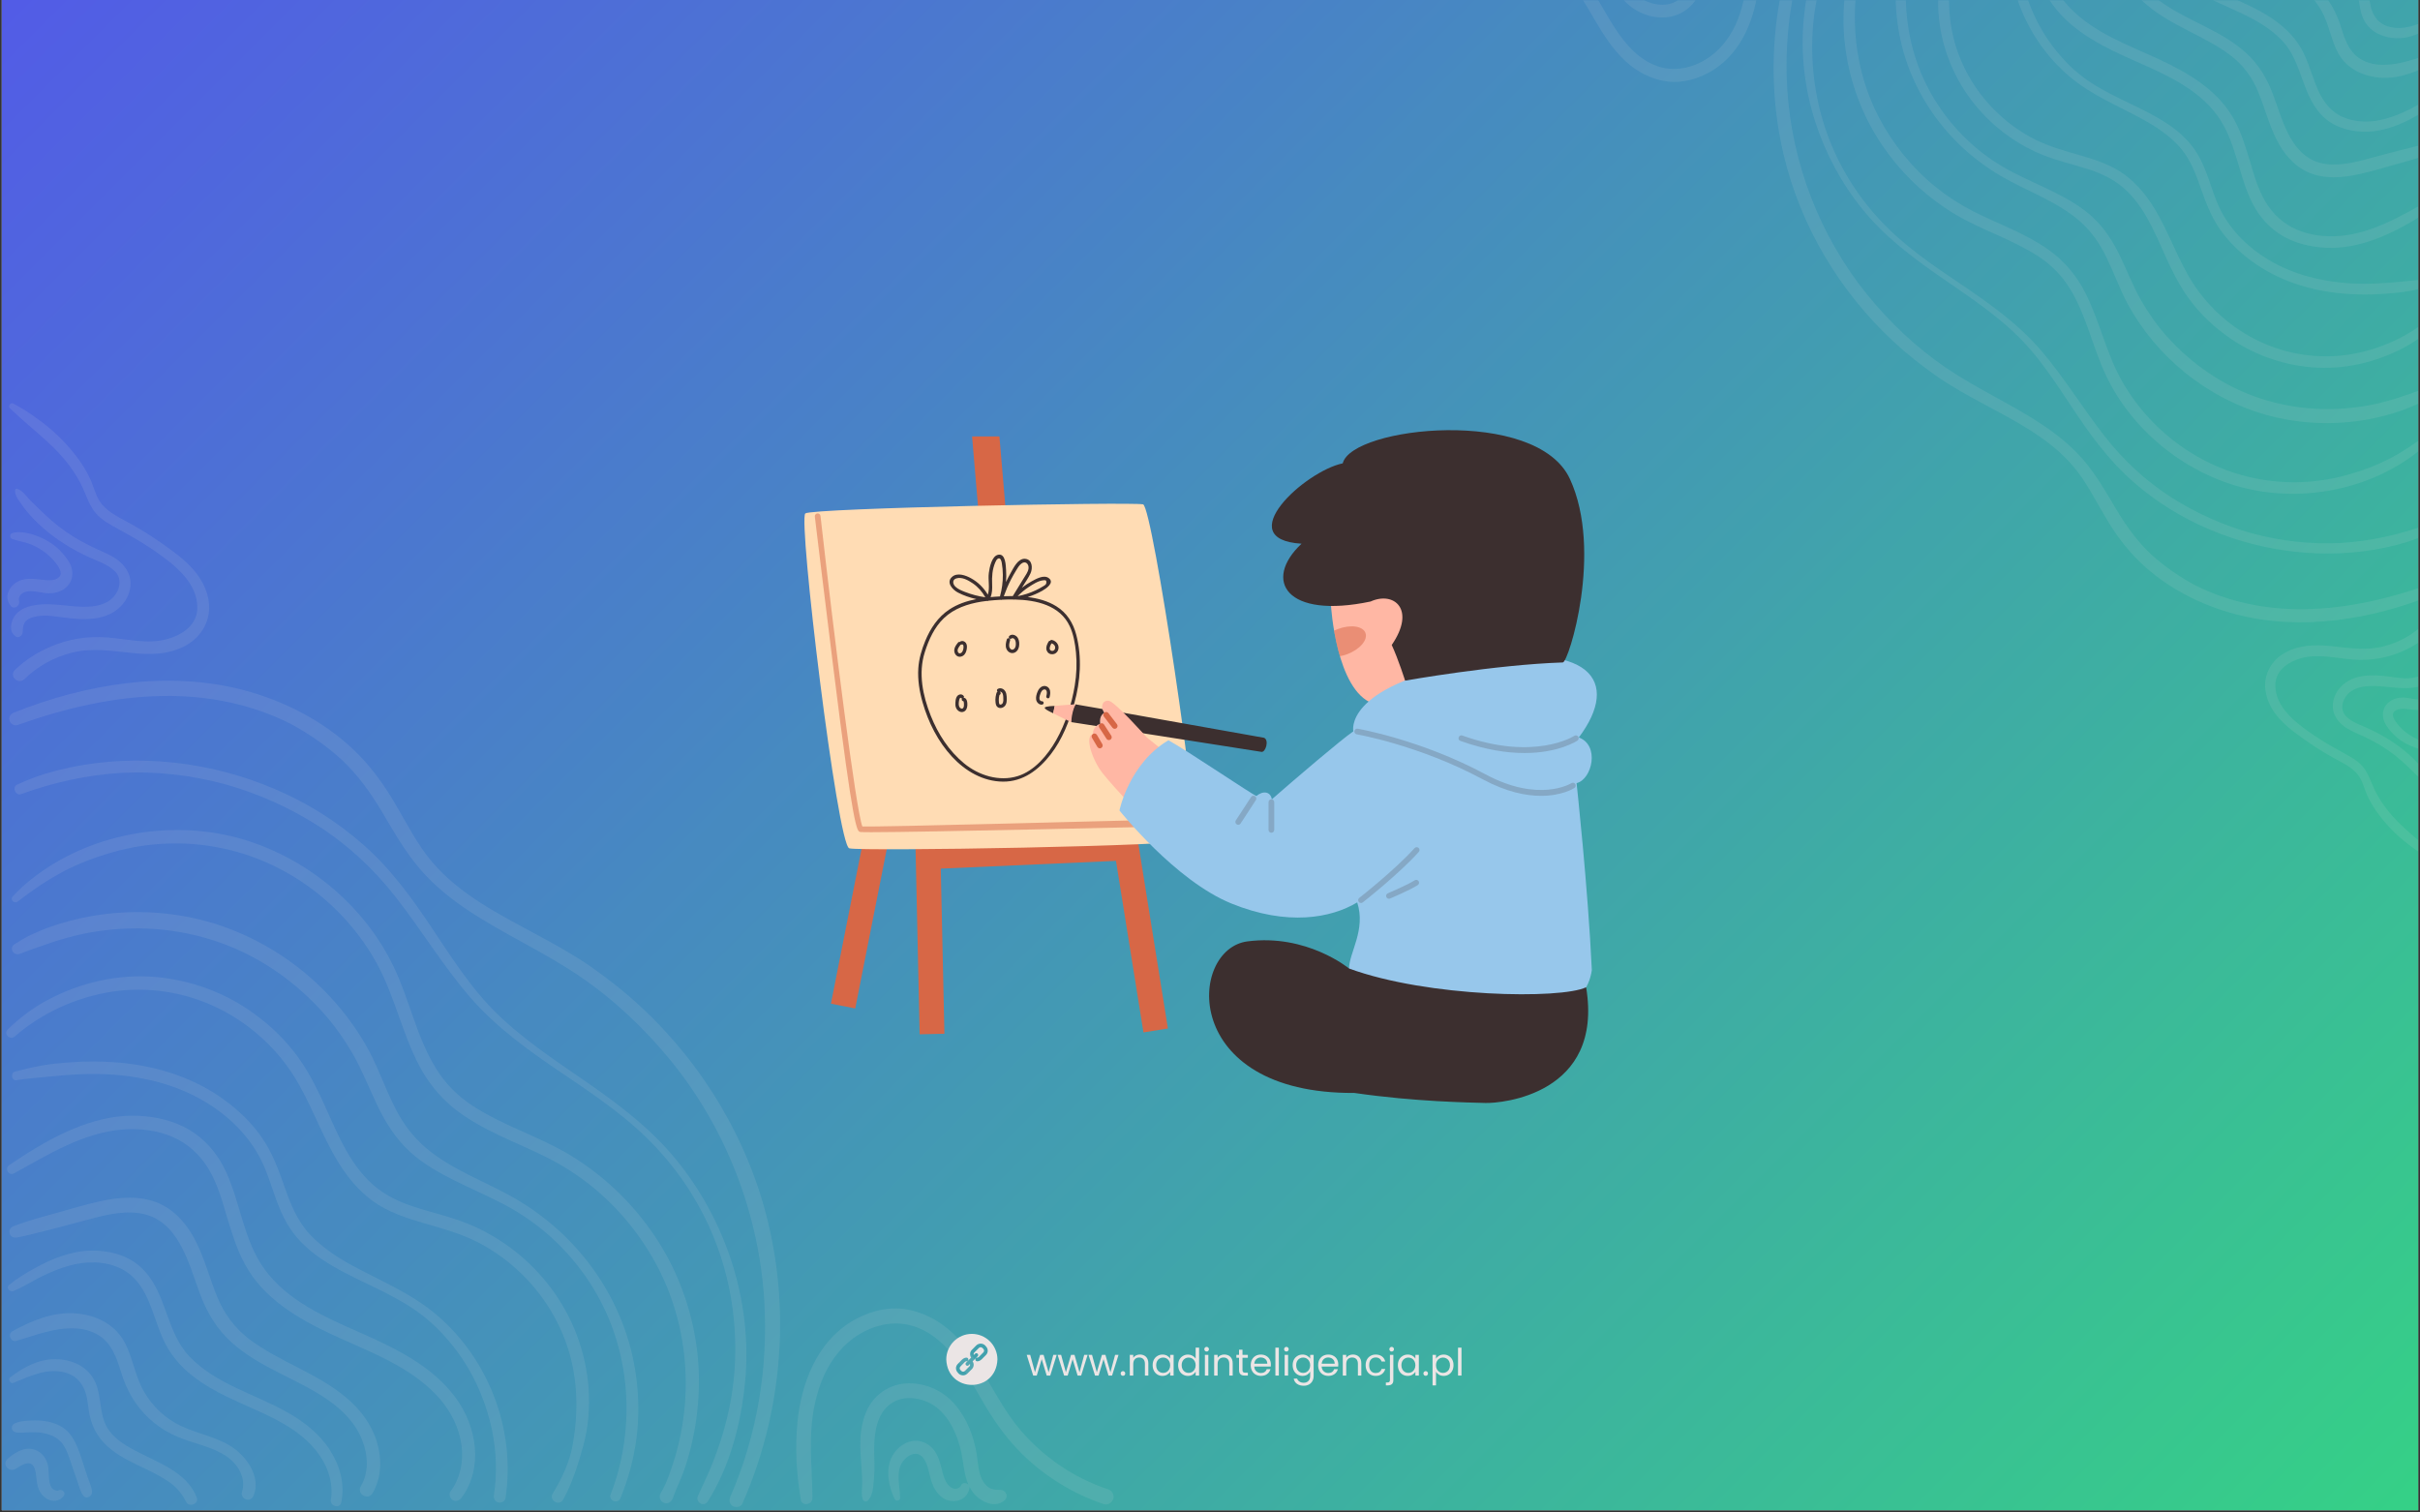
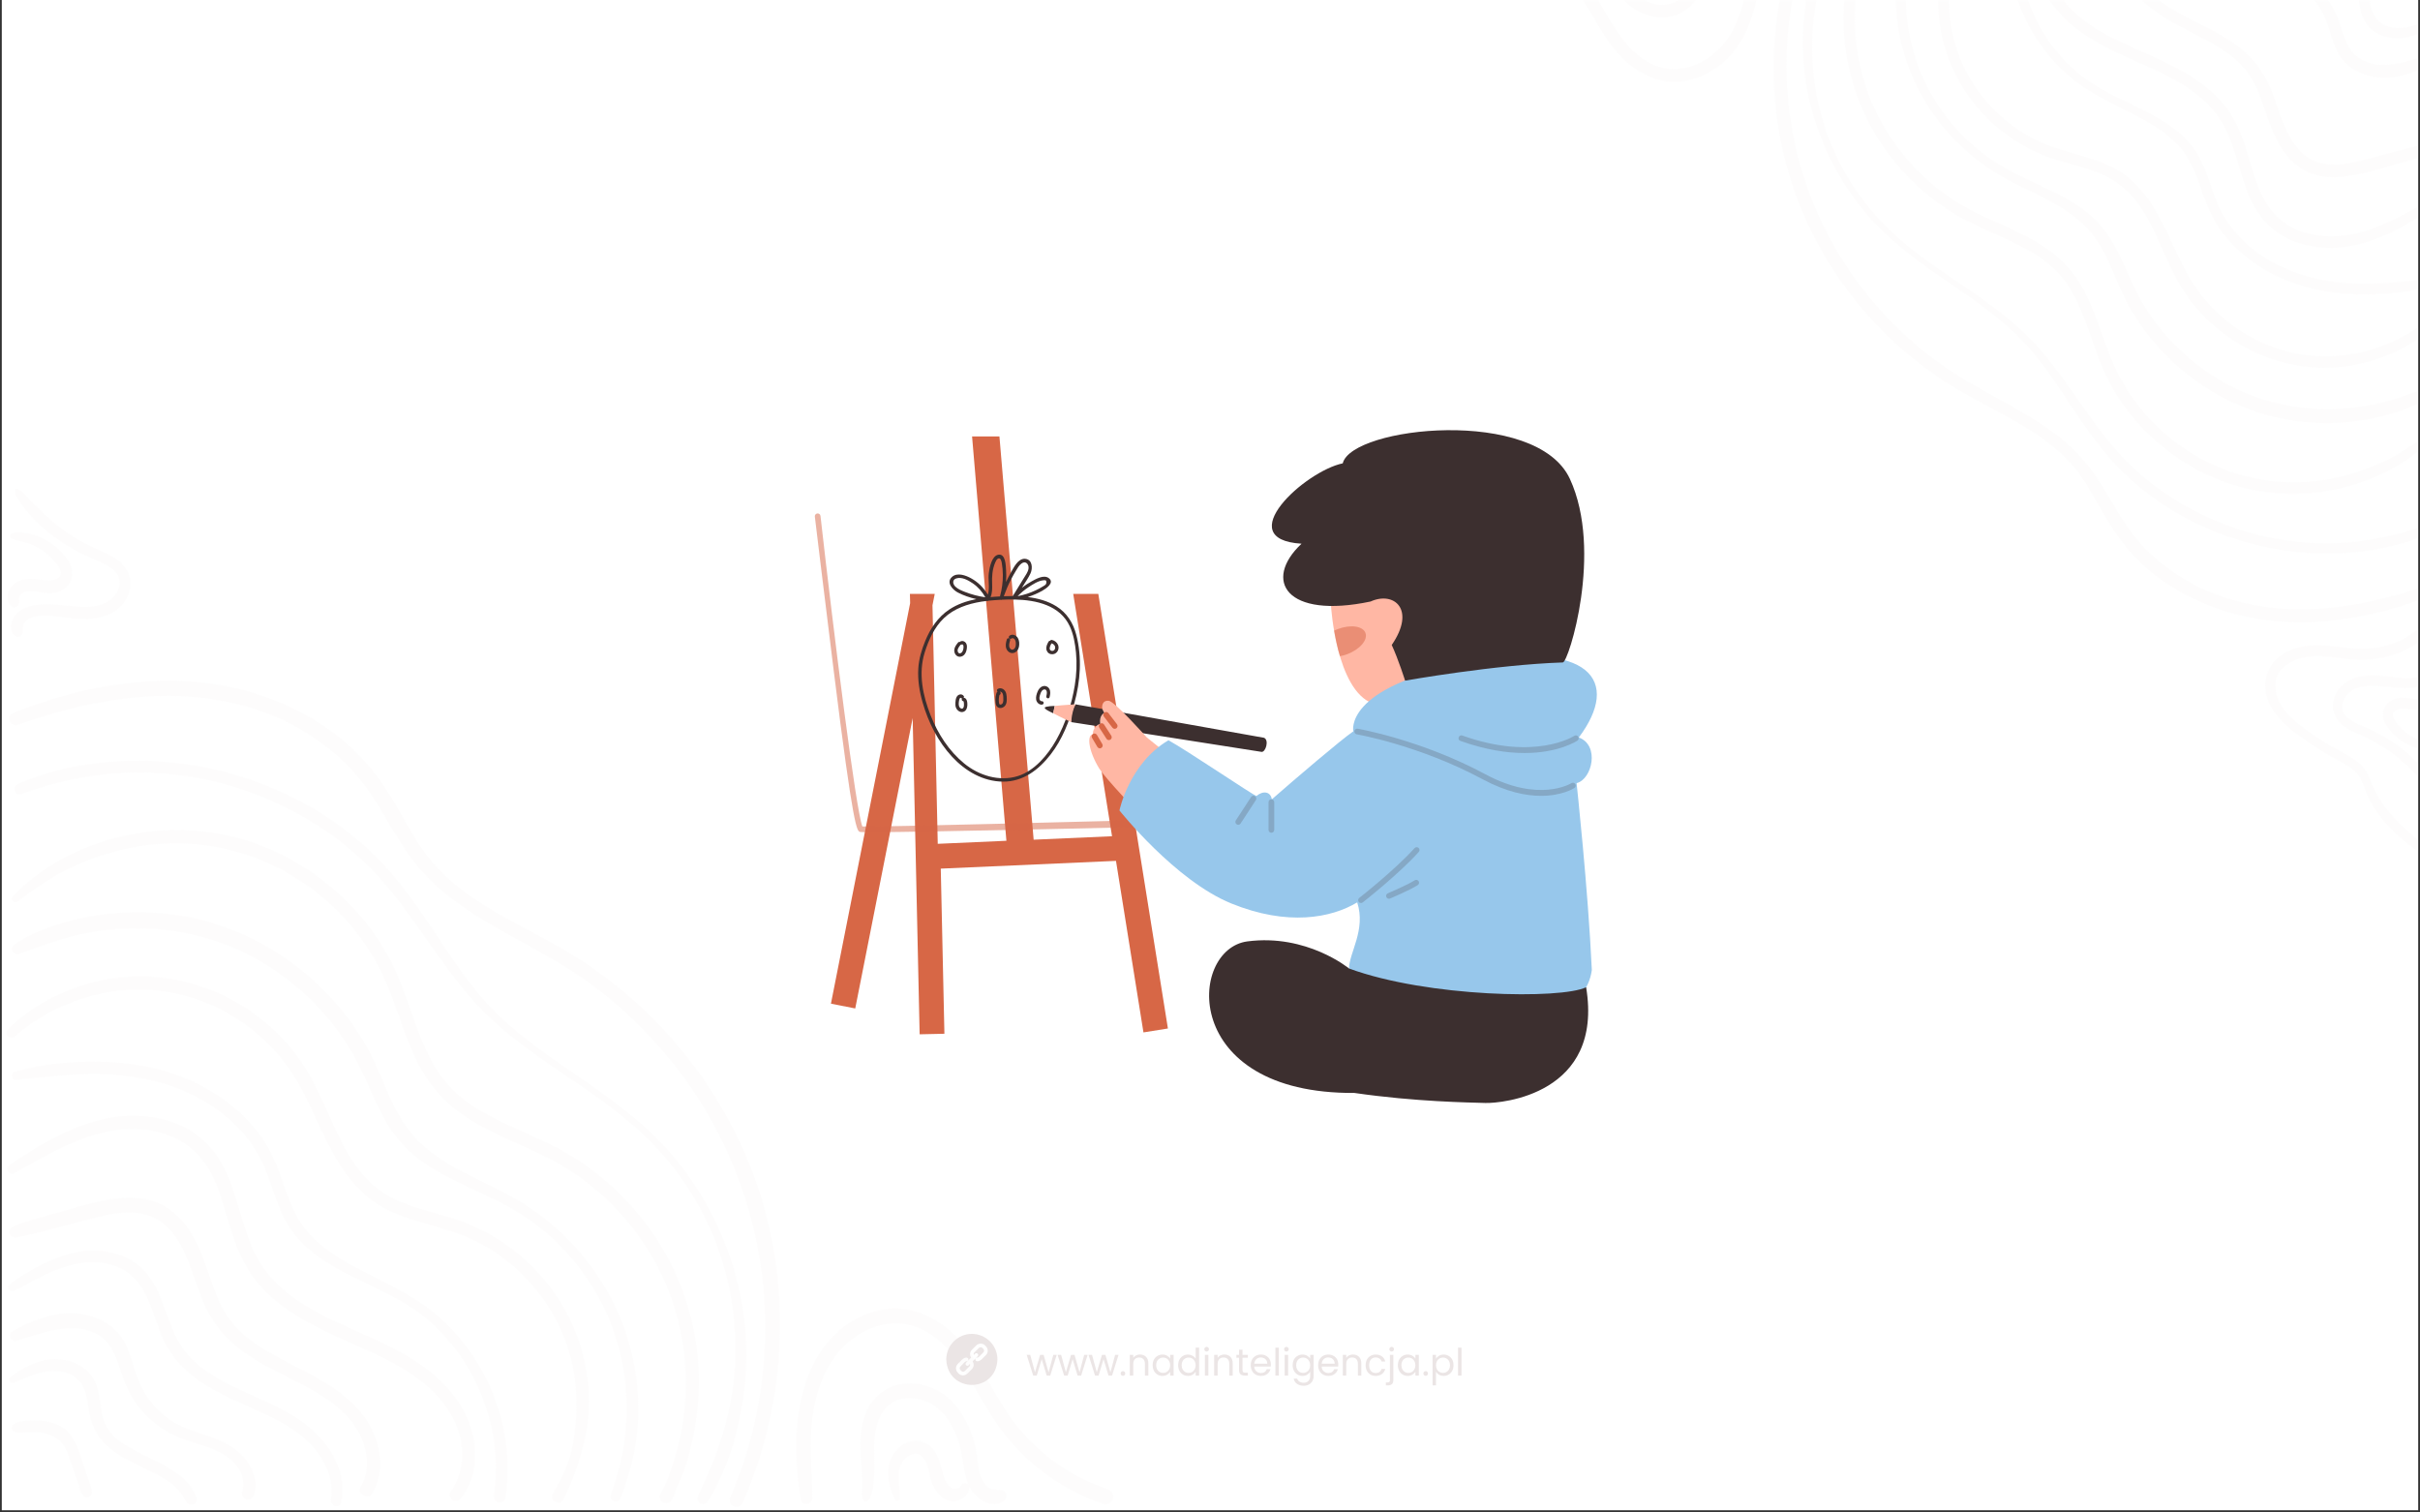
<svg xmlns="http://www.w3.org/2000/svg" width="1080" zoomAndPan="magnify" viewBox="0 0 810 506.25" height="675" preserveAspectRatio="xMidYMid meet" version="1.0">
  <rect x="0" y="0" width="810" height="506.25" fill="#333333" stroke="none" />
  <defs>
    <filter x="0%" y="0%" width="100%" height="100%" id="7e4d0a4565">
      <feColorMatrix values="0 0 0 0 1 0 0 0 0 1 0 0 0 0 1 0 0 0 1 0" color-interpolation-filters="sRGB" />
    </filter>
    <g />
    <clipPath id="9027c3aba2">
      <path d="M 0.598 0 L 809.398 0 L 809.398 505.5 L 0.598 505.5 Z M 0.598 0 " clip-rule="nonzero" />
    </clipPath>
    <linearGradient x1="101.25" gradientTransform="matrix(0.749, 0, 0, 0.749, 0.599, -0)" y1="-101.25" x2="978.75" gradientUnits="userSpaceOnUse" y2="776.25" id="806c203ad8">
      <stop stop-opacity="1" stop-color="rgb(32.199%, 36.099%, 90.199%)" offset="0" />
      <stop stop-opacity="1" stop-color="rgb(32.155%, 36.278%, 90.051%)" offset="0.008" />
      <stop stop-opacity="1" stop-color="rgb(32.065%, 36.636%, 89.757%)" offset="0.016" />
      <stop stop-opacity="1" stop-color="rgb(31.976%, 36.995%, 89.462%)" offset="0.023" />
      <stop stop-opacity="1" stop-color="rgb(31.888%, 37.354%, 89.168%)" offset="0.031" />
      <stop stop-opacity="1" stop-color="rgb(31.798%, 37.712%, 88.873%)" offset="0.039" />
      <stop stop-opacity="1" stop-color="rgb(31.709%, 38.071%, 88.579%)" offset="0.047" />
      <stop stop-opacity="1" stop-color="rgb(31.621%, 38.429%, 88.284%)" offset="0.055" />
      <stop stop-opacity="1" stop-color="rgb(31.531%, 38.788%, 87.99%)" offset="0.062" />
      <stop stop-opacity="1" stop-color="rgb(31.442%, 39.146%, 87.695%)" offset="0.07" />
      <stop stop-opacity="1" stop-color="rgb(31.352%, 39.505%, 87.401%)" offset="0.078" />
      <stop stop-opacity="1" stop-color="rgb(31.264%, 39.864%, 87.106%)" offset="0.086" />
      <stop stop-opacity="1" stop-color="rgb(31.175%, 40.222%, 86.812%)" offset="0.094" />
      <stop stop-opacity="1" stop-color="rgb(31.085%, 40.581%, 86.517%)" offset="0.102" />
      <stop stop-opacity="1" stop-color="rgb(30.997%, 40.939%, 86.223%)" offset="0.109" />
      <stop stop-opacity="1" stop-color="rgb(30.908%, 41.298%, 85.928%)" offset="0.117" />
      <stop stop-opacity="1" stop-color="rgb(30.818%, 41.656%, 85.634%)" offset="0.125" />
      <stop stop-opacity="1" stop-color="rgb(30.73%, 42.015%, 85.339%)" offset="0.133" />
      <stop stop-opacity="1" stop-color="rgb(30.64%, 42.374%, 85.045%)" offset="0.141" />
      <stop stop-opacity="1" stop-color="rgb(30.551%, 42.732%, 84.75%)" offset="0.148" />
      <stop stop-opacity="1" stop-color="rgb(30.463%, 43.091%, 84.456%)" offset="0.156" />
      <stop stop-opacity="1" stop-color="rgb(30.373%, 43.449%, 84.16%)" offset="0.164" />
      <stop stop-opacity="1" stop-color="rgb(30.284%, 43.808%, 83.865%)" offset="0.172" />
      <stop stop-opacity="1" stop-color="rgb(30.196%, 44.167%, 83.571%)" offset="0.18" />
      <stop stop-opacity="1" stop-color="rgb(30.106%, 44.525%, 83.276%)" offset="0.188" />
      <stop stop-opacity="1" stop-color="rgb(30.017%, 44.884%, 82.982%)" offset="0.195" />
      <stop stop-opacity="1" stop-color="rgb(29.929%, 45.242%, 82.687%)" offset="0.203" />
      <stop stop-opacity="1" stop-color="rgb(29.839%, 45.601%, 82.393%)" offset="0.211" />
      <stop stop-opacity="1" stop-color="rgb(29.75%, 45.959%, 82.098%)" offset="0.219" />
      <stop stop-opacity="1" stop-color="rgb(29.66%, 46.318%, 81.804%)" offset="0.227" />
      <stop stop-opacity="1" stop-color="rgb(29.572%, 46.677%, 81.509%)" offset="0.234" />
      <stop stop-opacity="1" stop-color="rgb(29.483%, 47.035%, 81.215%)" offset="0.242" />
      <stop stop-opacity="1" stop-color="rgb(29.393%, 47.394%, 80.92%)" offset="0.25" />
      <stop stop-opacity="1" stop-color="rgb(29.305%, 47.752%, 80.626%)" offset="0.258" />
      <stop stop-opacity="1" stop-color="rgb(29.216%, 48.111%, 80.331%)" offset="0.266" />
      <stop stop-opacity="1" stop-color="rgb(29.126%, 48.47%, 80.037%)" offset="0.273" />
      <stop stop-opacity="1" stop-color="rgb(29.037%, 48.828%, 79.742%)" offset="0.281" />
      <stop stop-opacity="1" stop-color="rgb(28.947%, 49.187%, 79.448%)" offset="0.289" />
      <stop stop-opacity="1" stop-color="rgb(28.859%, 49.545%, 79.153%)" offset="0.297" />
      <stop stop-opacity="1" stop-color="rgb(28.77%, 49.904%, 78.859%)" offset="0.305" />
      <stop stop-opacity="1" stop-color="rgb(28.68%, 50.262%, 78.564%)" offset="0.312" />
      <stop stop-opacity="1" stop-color="rgb(28.592%, 50.621%, 78.27%)" offset="0.32" />
      <stop stop-opacity="1" stop-color="rgb(28.503%, 50.98%, 77.975%)" offset="0.328" />
      <stop stop-opacity="1" stop-color="rgb(28.413%, 51.338%, 77.681%)" offset="0.336" />
      <stop stop-opacity="1" stop-color="rgb(28.325%, 51.697%, 77.386%)" offset="0.344" />
      <stop stop-opacity="1" stop-color="rgb(28.236%, 52.055%, 77.092%)" offset="0.352" />
      <stop stop-opacity="1" stop-color="rgb(28.146%, 52.414%, 76.797%)" offset="0.359" />
      <stop stop-opacity="1" stop-color="rgb(28.058%, 52.773%, 76.503%)" offset="0.367" />
      <stop stop-opacity="1" stop-color="rgb(27.968%, 53.131%, 76.208%)" offset="0.375" />
      <stop stop-opacity="1" stop-color="rgb(27.879%, 53.49%, 75.914%)" offset="0.383" />
      <stop stop-opacity="1" stop-color="rgb(27.791%, 53.848%, 75.62%)" offset="0.385" />
      <stop stop-opacity="1" stop-color="rgb(27.747%, 54.028%, 75.473%)" offset="0.391" />
      <stop stop-opacity="1" stop-color="rgb(27.701%, 54.207%, 75.325%)" offset="0.398" />
      <stop stop-opacity="1" stop-color="rgb(27.612%, 54.565%, 75.031%)" offset="0.406" />
      <stop stop-opacity="1" stop-color="rgb(27.524%, 54.924%, 74.736%)" offset="0.414" />
      <stop stop-opacity="1" stop-color="rgb(27.434%, 55.283%, 74.442%)" offset="0.422" />
      <stop stop-opacity="1" stop-color="rgb(27.345%, 55.641%, 74.147%)" offset="0.43" />
      <stop stop-opacity="1" stop-color="rgb(27.255%, 56%, 73.853%)" offset="0.438" />
      <stop stop-opacity="1" stop-color="rgb(27.167%, 56.358%, 73.558%)" offset="0.445" />
      <stop stop-opacity="1" stop-color="rgb(27.078%, 56.717%, 73.264%)" offset="0.453" />
      <stop stop-opacity="1" stop-color="rgb(26.988%, 57.075%, 72.969%)" offset="0.461" />
      <stop stop-opacity="1" stop-color="rgb(26.9%, 57.434%, 72.675%)" offset="0.469" />
      <stop stop-opacity="1" stop-color="rgb(26.811%, 57.793%, 72.38%)" offset="0.477" />
      <stop stop-opacity="1" stop-color="rgb(26.721%, 58.151%, 72.086%)" offset="0.484" />
      <stop stop-opacity="1" stop-color="rgb(26.633%, 58.51%, 71.79%)" offset="0.492" />
      <stop stop-opacity="1" stop-color="rgb(26.544%, 58.87%, 71.495%)" offset="0.5" />
      <stop stop-opacity="1" stop-color="rgb(26.454%, 59.229%, 71.201%)" offset="0.508" />
      <stop stop-opacity="1" stop-color="rgb(26.366%, 59.587%, 70.906%)" offset="0.516" />
      <stop stop-opacity="1" stop-color="rgb(26.276%, 59.946%, 70.612%)" offset="0.523" />
      <stop stop-opacity="1" stop-color="rgb(26.187%, 60.304%, 70.317%)" offset="0.531" />
      <stop stop-opacity="1" stop-color="rgb(26.099%, 60.663%, 70.023%)" offset="0.539" />
      <stop stop-opacity="1" stop-color="rgb(26.009%, 61.021%, 69.728%)" offset="0.547" />
      <stop stop-opacity="1" stop-color="rgb(25.92%, 61.38%, 69.434%)" offset="0.555" />
      <stop stop-opacity="1" stop-color="rgb(25.832%, 61.739%, 69.139%)" offset="0.562" />
      <stop stop-opacity="1" stop-color="rgb(25.742%, 62.097%, 68.845%)" offset="0.57" />
      <stop stop-opacity="1" stop-color="rgb(25.653%, 62.456%, 68.55%)" offset="0.578" />
      <stop stop-opacity="1" stop-color="rgb(25.563%, 62.814%, 68.256%)" offset="0.586" />
      <stop stop-opacity="1" stop-color="rgb(25.475%, 63.173%, 67.961%)" offset="0.594" />
      <stop stop-opacity="1" stop-color="rgb(25.386%, 63.531%, 67.667%)" offset="0.602" />
      <stop stop-opacity="1" stop-color="rgb(25.296%, 63.89%, 67.372%)" offset="0.609" />
      <stop stop-opacity="1" stop-color="rgb(25.208%, 64.249%, 67.078%)" offset="0.615" />
      <stop stop-opacity="1" stop-color="rgb(25.163%, 64.429%, 66.931%)" offset="0.617" />
      <stop stop-opacity="1" stop-color="rgb(25.119%, 64.607%, 66.783%)" offset="0.625" />
      <stop stop-opacity="1" stop-color="rgb(25.029%, 64.966%, 66.489%)" offset="0.633" />
      <stop stop-opacity="1" stop-color="rgb(24.94%, 65.324%, 66.194%)" offset="0.641" />
      <stop stop-opacity="1" stop-color="rgb(24.852%, 65.683%, 65.9%)" offset="0.648" />
      <stop stop-opacity="1" stop-color="rgb(24.762%, 66.042%, 65.605%)" offset="0.656" />
      <stop stop-opacity="1" stop-color="rgb(24.673%, 66.4%, 65.311%)" offset="0.664" />
      <stop stop-opacity="1" stop-color="rgb(24.583%, 66.759%, 65.016%)" offset="0.672" />
      <stop stop-opacity="1" stop-color="rgb(24.495%, 67.117%, 64.722%)" offset="0.68" />
      <stop stop-opacity="1" stop-color="rgb(24.406%, 67.476%, 64.427%)" offset="0.688" />
      <stop stop-opacity="1" stop-color="rgb(24.316%, 67.834%, 64.133%)" offset="0.695" />
      <stop stop-opacity="1" stop-color="rgb(24.228%, 68.193%, 63.838%)" offset="0.703" />
      <stop stop-opacity="1" stop-color="rgb(24.139%, 68.552%, 63.544%)" offset="0.711" />
      <stop stop-opacity="1" stop-color="rgb(24.049%, 68.91%, 63.249%)" offset="0.719" />
      <stop stop-opacity="1" stop-color="rgb(23.961%, 69.269%, 62.955%)" offset="0.727" />
      <stop stop-opacity="1" stop-color="rgb(23.872%, 69.627%, 62.66%)" offset="0.734" />
      <stop stop-opacity="1" stop-color="rgb(23.782%, 69.986%, 62.366%)" offset="0.742" />
      <stop stop-opacity="1" stop-color="rgb(23.694%, 70.345%, 62.071%)" offset="0.75" />
      <stop stop-opacity="1" stop-color="rgb(23.604%, 70.703%, 61.777%)" offset="0.758" />
      <stop stop-opacity="1" stop-color="rgb(23.515%, 71.062%, 61.482%)" offset="0.766" />
      <stop stop-opacity="1" stop-color="rgb(23.427%, 71.42%, 61.188%)" offset="0.773" />
      <stop stop-opacity="1" stop-color="rgb(23.337%, 71.779%, 60.893%)" offset="0.781" />
      <stop stop-opacity="1" stop-color="rgb(23.248%, 72.137%, 60.599%)" offset="0.789" />
      <stop stop-opacity="1" stop-color="rgb(23.16%, 72.496%, 60.304%)" offset="0.797" />
      <stop stop-opacity="1" stop-color="rgb(23.07%, 72.855%, 60.01%)" offset="0.805" />
      <stop stop-opacity="1" stop-color="rgb(22.981%, 73.213%, 59.715%)" offset="0.812" />
      <stop stop-opacity="1" stop-color="rgb(22.891%, 73.572%, 59.419%)" offset="0.82" />
      <stop stop-opacity="1" stop-color="rgb(22.803%, 73.93%, 59.125%)" offset="0.828" />
      <stop stop-opacity="1" stop-color="rgb(22.714%, 74.289%, 58.83%)" offset="0.836" />
      <stop stop-opacity="1" stop-color="rgb(22.624%, 74.648%, 58.536%)" offset="0.844" />
      <stop stop-opacity="1" stop-color="rgb(22.536%, 75.006%, 58.241%)" offset="0.852" />
      <stop stop-opacity="1" stop-color="rgb(22.447%, 75.365%, 57.947%)" offset="0.859" />
      <stop stop-opacity="1" stop-color="rgb(22.357%, 75.723%, 57.652%)" offset="0.867" />
      <stop stop-opacity="1" stop-color="rgb(22.269%, 76.082%, 57.358%)" offset="0.875" />
      <stop stop-opacity="1" stop-color="rgb(22.18%, 76.44%, 57.063%)" offset="0.883" />
      <stop stop-opacity="1" stop-color="rgb(22.09%, 76.799%, 56.769%)" offset="0.891" />
      <stop stop-opacity="1" stop-color="rgb(22.002%, 77.158%, 56.474%)" offset="0.898" />
      <stop stop-opacity="1" stop-color="rgb(21.912%, 77.516%, 56.18%)" offset="0.906" />
      <stop stop-opacity="1" stop-color="rgb(21.823%, 77.875%, 55.885%)" offset="0.914" />
      <stop stop-opacity="1" stop-color="rgb(21.735%, 78.233%, 55.591%)" offset="0.922" />
      <stop stop-opacity="1" stop-color="rgb(21.645%, 78.592%, 55.296%)" offset="0.93" />
      <stop stop-opacity="1" stop-color="rgb(21.556%, 78.951%, 55.002%)" offset="0.938" />
      <stop stop-opacity="1" stop-color="rgb(21.468%, 79.309%, 54.707%)" offset="0.945" />
      <stop stop-opacity="1" stop-color="rgb(21.378%, 79.668%, 54.413%)" offset="0.953" />
      <stop stop-opacity="1" stop-color="rgb(21.289%, 80.026%, 54.118%)" offset="0.961" />
      <stop stop-opacity="1" stop-color="rgb(21.199%, 80.385%, 53.824%)" offset="0.969" />
      <stop stop-opacity="1" stop-color="rgb(21.111%, 80.743%, 53.529%)" offset="0.977" />
      <stop stop-opacity="1" stop-color="rgb(21.022%, 81.102%, 53.235%)" offset="0.984" />
      <stop stop-opacity="1" stop-color="rgb(20.932%, 81.461%, 52.94%)" offset="0.992" />
      <stop stop-opacity="1" stop-color="rgb(20.844%, 81.819%, 52.646%)" offset="1" />
    </linearGradient>
    <clipPath id="0370bc43fc">
      <path d="M 496 0 L 809.398 0 L 809.398 289 L 496 289 Z M 496 0 " clip-rule="nonzero" />
    </clipPath>
    <mask id="11dbb4c55f">
      <g filter="url(#7e4d0a4565)">
        <rect x="-81" width="972" fill="#000000" y="-50.625" height="607.5" fill-opacity="0.1" />
      </g>
    </mask>
    <clipPath id="f93d6e9b1c">
      <path d="M 265 0 L 313.398 0 L 313.398 13 L 265 13 Z M 265 0 " clip-rule="nonzero" />
    </clipPath>
    <clipPath id="6800fc653b">
-       <path d="M 223 0 L 313.398 0 L 313.398 45 L 223 45 Z M 223 0 " clip-rule="nonzero" />
-     </clipPath>
+       </clipPath>
    <clipPath id="b2bb9b572d">
      <path d="M 185 0 L 313.398 0 L 313.398 83 L 185 83 Z M 185 0 " clip-rule="nonzero" />
    </clipPath>
    <clipPath id="2a8c525e2d">
      <path d="M 152 0 L 313.398 0 L 313.398 124 L 152 124 Z M 152 0 " clip-rule="nonzero" />
    </clipPath>
    <clipPath id="662a4470b5">
      <path d="M 121 0 L 313.398 0 L 313.398 166 L 121 166 Z M 121 0 " clip-rule="nonzero" />
    </clipPath>
    <clipPath id="f52a5d407f">
      <path d="M 97 0 L 313.398 0 L 313.398 209 L 97 209 Z M 97 0 " clip-rule="nonzero" />
    </clipPath>
    <clipPath id="1833d61512">
      <path d="M 1.391 0 L 94 0 L 94 28 L 1.391 28 Z M 1.391 0 " clip-rule="nonzero" />
    </clipPath>
    <clipPath id="b92690f7f3">
      <path d="M 32 0 L 75 0 L 75 6 L 32 6 Z M 32 0 " clip-rule="nonzero" />
    </clipPath>
    <clipPath id="8b0885682e">
      <path d="M 262 208 L 313.398 208 L 313.398 288.293 L 262 288.293 Z M 262 208 " clip-rule="nonzero" />
    </clipPath>
    <clipPath id="ed0f6a2084">
      <path d="M 284 220 L 313.398 220 L 313.398 264 L 284 264 Z M 284 220 " clip-rule="nonzero" />
    </clipPath>
    <clipPath id="7256dd907e">
      <path d="M 301 229 L 313.398 229 L 313.398 252 L 301 252 Z M 301 229 " clip-rule="nonzero" />
    </clipPath>
    <clipPath id="bd0b19a578">
      <path d="M 107 0 L 313.398 0 L 313.398 186 L 107 186 Z M 107 0 " clip-rule="nonzero" />
    </clipPath>
    <clipPath id="2594d1935e">
      <path d="M 138 0 L 313.398 0 L 313.398 142 L 138 142 Z M 138 0 " clip-rule="nonzero" />
    </clipPath>
    <clipPath id="009cb25c45">
      <path d="M 176 0 L 313.398 0 L 313.398 99 L 176 99 Z M 176 0 " clip-rule="nonzero" />
    </clipPath>
    <clipPath id="7a9414a7fe">
      <path d="M 212 0 L 313.398 0 L 313.398 60 L 212 60 Z M 212 0 " clip-rule="nonzero" />
    </clipPath>
    <clipPath id="64d1f3559d">
      <path d="M 248 0 L 313.398 0 L 313.398 27 L 248 27 Z M 248 0 " clip-rule="nonzero" />
    </clipPath>
    <clipPath id="b56f38af0a">
      <rect x="0" width="314" y="0" height="289" />
    </clipPath>
    <clipPath id="4474e04444">
      <path d="M 1 134 L 374 134 L 374 505.5 L 1 505.5 Z M 1 134 " clip-rule="nonzero" />
    </clipPath>
    <mask id="5836ac205c">
      <g filter="url(#7e4d0a4565)">
        <rect x="-81" width="972" fill="#000000" y="-50.625" height="607.5" fill-opacity="0.1" />
      </g>
    </mask>
    <clipPath id="47dd68a526">
-       <path d="M 0.078 350 L 21 350 L 21 369 L 0.078 369 Z M 0.078 350 " clip-rule="nonzero" />
-     </clipPath>
+       </clipPath>
    <clipPath id="2556e72275">
      <path d="M 265 303 L 371.797 303 L 371.797 370 L 265 370 Z M 265 303 " clip-rule="nonzero" />
    </clipPath>
    <clipPath id="335f38a4a9">
-       <path d="M 2 0.922 L 70 0.922 L 70 94 L 2 94 Z M 2 0.922 " clip-rule="nonzero" />
-     </clipPath>
+       </clipPath>
    <clipPath id="1fa4eacc4e">
      <rect x="0" width="373" y="0" height="372" />
    </clipPath>
    <clipPath id="2fa7c10063">
      <path d="M 316.703 446.32 L 333.93 446.32 L 333.93 463.543 L 316.703 463.543 Z M 316.703 446.32 " clip-rule="nonzero" />
    </clipPath>
    <clipPath id="d4292fdc75">
      <path d="M 404 143 L 532 143 L 532 369.52 L 404 369.52 Z M 404 143 " clip-rule="nonzero" />
    </clipPath>
  </defs>
  <g clip-path="url(#9027c3aba2)">
    <path fill="#ffffff" d="M 0.598 0 L 809.402 0 L 809.402 505.5 L 0.598 505.5 Z M 0.598 0 " fill-opacity="1" fill-rule="nonzero" />
-     <path fill="url(#806c203ad8)" d="M 0.598 0 L 0.598 505.5 L 809.402 505.5 L 809.402 0 Z M 0.598 0 " fill-rule="nonzero" />
  </g>
  <g clip-path="url(#0370bc43fc)">
    <g mask="url(#11dbb4c55f)">
      <g transform="matrix(1, 0, 0, 1, 496, -0)">
        <g clip-path="url(#b56f38af0a)">
          <g clip-path="url(#f93d6e9b1c)">
            <path fill="#ebe5e5" d="M 265.727 -27.109 C 268.535 -19.641 277.285 -16.895 283.668 -13.445 C 286.797 -11.785 289.863 -9.871 291.648 -6.742 C 294.141 -2.336 292.926 3.219 295.738 7.559 C 298.035 11.137 302.312 12.797 306.465 12.797 C 311.254 12.859 315.785 10.434 319.488 7.559 C 320.254 6.984 319.426 5.645 318.594 5.965 C 313.742 7.945 308.633 10.496 303.27 8.836 C 301.035 8.137 299.375 6.668 298.355 4.559 C 297.203 2.324 297.141 -0.484 296.695 -2.91 C 295.863 -7.254 293.691 -10.699 290.18 -13.383 C 287.18 -15.746 283.605 -17.277 280.219 -18.938 C 277.793 -20.086 275.434 -21.363 273.262 -22.895 C 271.281 -24.363 269.875 -26.215 268.727 -28.387 C 267.898 -29.984 265.09 -28.898 265.727 -27.109 Z M 265.727 -27.109 " fill-opacity="1" fill-rule="nonzero" />
          </g>
          <g clip-path="url(#6800fc653b)">
            <path fill="#ebe5e5" d="M 279.137 28.375 C 277.285 23.715 276.07 18.734 273.195 14.586 C 266.941 5.391 255.957 1.559 246.316 -2.91 C 241.336 -5.273 236.355 -8.02 232.586 -12.105 C 229.141 -15.809 226.715 -20.727 226.906 -25.898 C 226.906 -26.473 226.969 -27.047 227.098 -27.621 C 227.414 -29.602 224.48 -30.43 224.094 -28.453 C 223.012 -23.09 224.48 -17.852 227.414 -13.32 C 230.48 -8.594 234.949 -5.145 239.738 -2.465 C 249.125 2.836 260.234 5.582 267.898 13.625 C 274.855 20.969 274.348 32.59 282.008 39.422 C 285.902 42.934 291.332 44.211 296.438 44.082 C 302.121 43.891 307.547 41.723 312.465 38.977 C 315.02 37.57 317.574 36.039 319.809 34.188 C 320.828 33.293 319.555 32.016 318.469 32.461 C 315.785 33.613 313.23 35.207 310.613 36.547 C 307.996 37.824 305.312 38.977 302.504 39.742 C 297.781 41.082 292.418 41.145 287.883 39.039 C 283.348 36.934 280.859 32.844 279.137 28.375 Z M 279.137 28.375 " fill-opacity="1" fill-rule="nonzero" />
          </g>
          <g clip-path="url(#b2bb9b572d)">
            <path fill="#ebe5e5" d="M 286.797 79.008 C 282.074 79.328 277.094 78.754 272.688 76.84 C 268.281 74.922 264.832 71.73 262.344 67.645 C 259.852 63.492 258.512 58.832 257.172 54.234 C 255.703 49.445 254.297 44.594 251.871 40.188 C 246.57 30.293 236.484 24.418 226.586 19.82 C 216.242 15.031 205.066 11.074 196.961 2.773 C 193.445 -0.867 190.828 -5.273 189.742 -10.254 C 188.723 -14.914 189.297 -19.961 191.789 -24.109 C 192.043 -24.555 192.363 -24.941 192.617 -25.324 C 193.191 -26.09 192.746 -27.301 191.98 -27.812 C 191.086 -28.324 190.129 -27.941 189.488 -27.176 C 183.039 -18.555 185.082 -6.488 191.148 1.688 C 197.98 10.945 208.578 15.988 218.859 20.523 C 228.82 24.93 239.676 29.652 246.25 38.785 C 252.125 46.895 253.082 57.363 257.105 66.367 C 259.148 70.965 262.215 74.988 266.301 77.859 C 270.453 80.797 275.434 82.266 280.477 82.777 C 291.777 83.988 302.695 79.266 312.211 73.582 C 314.766 72.051 317.254 70.391 319.746 68.73 C 321.211 67.773 319.938 65.473 318.34 66.367 C 308.508 71.793 298.289 78.18 286.797 79.008 Z M 286.797 79.008 " fill-opacity="1" fill-rule="nonzero" />
          </g>
          <g clip-path="url(#2a8c525e2d)">
            <path fill="#ebe5e5" d="M 238.078 94.91 C 232.844 86.801 229.906 77.414 224.734 69.176 C 222.18 65.09 219.117 61.449 215.219 58.512 C 210.75 55.191 205.324 53.469 200.086 51.938 C 194.98 50.469 189.934 49.062 185.148 46.699 C 180.742 44.465 176.719 41.656 173.145 38.336 C 165.801 31.57 160.438 22.758 157.945 13.051 C 156.605 7.754 156.16 2.262 156.414 -3.23 C 156.543 -5.91 156.859 -8.656 157.309 -11.34 C 157.754 -14.148 158.586 -16.641 159.672 -19.258 C 160.629 -21.555 161.906 -23.789 163.184 -25.961 C 164.332 -27.875 161.266 -29.664 160.18 -27.684 C 157.5 -22.832 155.84 -17.469 154.371 -12.168 C 152.902 -6.805 152.453 -1.188 152.84 4.367 C 153.605 14.902 157.434 25.055 163.82 33.484 C 169.949 41.594 178.121 47.914 187.445 51.746 C 192.555 53.852 197.98 55 203.215 56.727 C 208.133 58.32 212.668 60.621 216.305 64.324 C 223.012 71.027 226.266 80.543 230.289 88.969 C 232.461 93.504 234.887 97.844 238.016 101.742 C 241.207 105.762 244.977 109.273 249.125 112.277 C 257.426 118.406 267.449 122.047 277.73 122.938 C 288.395 123.832 299.25 121.344 308.699 116.297 C 312.914 114.062 316.809 111.125 320.191 107.805 C 321.531 106.531 319.555 104.613 318.211 105.762 C 310.293 112.66 300.398 117.129 289.988 118.727 C 279.902 120.195 269.559 118.66 260.363 114.32 C 251.297 110.043 243.508 103.273 238.078 94.91 Z M 238.078 94.91 " fill-opacity="1" fill-rule="nonzero" />
          </g>
          <g clip-path="url(#662a4470b5)">
            <path fill="#ebe5e5" d="M 213.75 126.641 C 208.707 117.383 206.602 106.848 201.684 97.461 C 199.258 92.801 195.938 88.652 191.852 85.266 C 187.828 82.012 183.23 79.52 178.57 77.285 C 173.844 75.051 169.055 73.07 164.395 70.711 C 159.926 68.41 155.711 65.664 151.816 62.535 C 143.961 56.152 137.516 48.168 132.852 39.23 C 127.871 29.652 125.191 18.926 124.871 8.137 C 124.68 2.453 125.191 -3.23 126.277 -8.785 C 126.852 -11.594 127.555 -14.34 128.445 -17.086 C 129.34 -19.77 130.172 -22.449 131.574 -24.941 C 131.766 -25.258 131.895 -25.516 132.086 -25.832 C 132.598 -26.727 132.344 -27.941 131.383 -28.453 C 130.234 -29.152 129.023 -28.453 128.574 -27.301 C 128.062 -26.09 127.68 -24.812 127.105 -23.598 C 126.469 -22.195 125.895 -20.789 125.383 -19.383 C 124.426 -16.703 123.66 -13.957 123.02 -11.148 C 121.742 -5.527 121.105 0.219 121.039 6.027 C 120.977 17.203 123.465 28.25 128.191 38.402 C 132.535 47.66 138.789 55.961 146.324 62.793 C 150.156 66.238 154.305 69.305 158.711 71.922 C 163.184 74.539 167.973 76.648 172.695 78.754 C 177.422 80.859 182.082 83.098 186.422 85.906 C 190.637 88.715 194.215 92.289 196.832 96.633 C 202.449 105.699 204.43 116.426 209.027 125.941 C 217.648 143.883 234.633 157.738 253.785 162.973 C 273.836 168.402 296.887 164.121 313.23 151.227 C 315.211 149.691 317 148.031 318.723 146.18 C 319.68 145.16 318.277 143.883 317.254 144.711 C 313.168 147.906 308.824 150.844 304.293 153.27 C 299.695 155.695 294.906 157.48 289.926 158.887 C 280.094 161.695 269.492 162.207 259.469 160.227 C 240.188 156.59 223.137 143.883 213.75 126.641 Z M 213.75 126.641 " fill-opacity="1" fill-rule="nonzero" />
          </g>
          <g clip-path="url(#f52a5d407f)">
            <path fill="#ebe5e5" d="M 224.094 185.641 C 219.434 181.297 215.797 176.254 212.539 170.828 C 209.09 165.016 205.77 159.078 201.301 153.906 C 197.277 149.246 192.426 145.352 187.316 141.965 C 176.973 135.133 165.609 130.09 155.391 123.129 C 145.43 116.363 136.621 107.996 129.023 98.676 C 113.188 79.137 103.738 54.746 102.203 29.652 C 101.055 10.305 104.246 -9.039 111.973 -26.793 C 112.422 -27.812 112.293 -28.961 111.27 -29.535 C 110.441 -30.047 108.973 -29.855 108.527 -28.836 C 97.414 -3.676 94.668 24.93 100.992 51.68 C 106.609 75.625 119.828 97.719 137.832 114.383 C 142.301 118.535 147.09 122.301 152.07 125.812 C 157.117 129.324 162.543 132.324 167.906 135.199 C 178.633 141.008 189.934 146.629 197.98 156.141 C 202.324 161.25 205.258 167.316 208.707 173.062 C 211.965 178.617 215.73 183.789 220.391 188.258 C 229.27 196.75 240.57 202.496 252.383 205.625 C 274.281 211.309 297.715 207.352 318.402 199.113 C 319.359 198.73 320 197.898 319.68 196.816 C 319.426 195.922 318.34 195.156 317.383 195.539 C 303.91 200.328 289.734 203.711 275.367 203.902 C 262.66 204.094 250.02 201.602 238.652 195.855 C 233.48 193.047 228.5 189.664 224.094 185.641 Z M 224.094 185.641 " fill-opacity="1" fill-rule="nonzero" />
          </g>
          <g clip-path="url(#1833d61512)">
            <path fill="#ebe5e5" d="M 92.625 -5.082 C 93.395 -12.551 92.945 -20.344 91.668 -27.75 C 91.352 -29.664 88.348 -29.152 88.348 -27.301 C 88.348 -20.789 89.051 -14.34 88.668 -7.828 C 88.348 -2.273 87.199 3.281 84.902 8.328 C 82.664 13.051 79.41 17.203 74.875 19.949 C 70.727 22.5 65.746 23.715 60.957 22.758 C 50.039 20.457 44.293 9.219 39.184 0.473 C 36.309 -4.445 33.117 -9.105 29.223 -13.191 C 25.582 -17.023 21.367 -20.406 16.836 -23.152 C 12.941 -25.578 8.727 -27.492 4.383 -28.961 C 3.234 -29.344 1.957 -28.516 1.641 -27.43 C 1.32 -26.215 2.023 -25.066 3.172 -24.684 C 13.004 -21.43 21.754 -15.426 28.457 -7.57 C 35.863 1.113 39.504 12.477 47.93 20.332 C 51.891 24.035 56.742 26.59 62.168 27.289 C 67.406 27.93 72.832 26.27 77.301 23.523 C 87.137 17.395 91.477 5.898 92.625 -5.082 Z M 92.625 -5.082 " fill-opacity="1" fill-rule="nonzero" />
          </g>
          <g clip-path="url(#b92690f7f3)">
            <path fill="#ebe5e5" d="M 32.863 -27.75 C 31.777 -26.727 32.605 -24.941 34.012 -24.875 C 35.031 -24.812 35.926 -24.875 36.887 -24.492 C 37.777 -24.172 38.547 -23.344 39.055 -22.578 C 40.523 -20.344 40.59 -17.277 40.973 -14.723 C 41.801 -9.488 43.781 -4.316 47.293 -0.23 C 50.613 3.664 55.656 5.965 60.766 5.836 C 66 5.707 70.535 2.707 72.707 -2.082 C 74.367 -5.785 74.684 -9.809 74.492 -13.828 C 74.367 -16.191 74.172 -18.492 74.047 -20.852 C 73.98 -21.938 73.98 -23.023 74.047 -24.172 C 74.109 -25.324 74.238 -26.535 73.789 -27.621 C 73.598 -28.195 72.898 -28.387 72.449 -28.004 C 71.43 -27.047 71.047 -25.578 70.855 -24.238 C 70.66 -22.641 70.535 -21.043 70.469 -19.383 C 70.406 -16.449 70.66 -13.574 70.469 -10.637 C 70.152 -6.105 68.809 -1.379 64.469 0.727 C 60.766 2.516 55.656 1.367 52.527 -1.125 C 48.57 -4.316 46.527 -9.168 45.441 -14.02 C 44.801 -17.086 44.676 -20.406 43.398 -23.344 C 43.973 -22.77 45.121 -22.703 45.504 -23.535 C 45.887 -24.43 47.102 -24.812 47.996 -24.363 C 49.527 -23.664 50.23 -21.938 50.676 -20.406 C 51.25 -18.426 51.57 -16.383 52.594 -14.531 C 53.484 -12.809 55.02 -11.469 56.871 -10.957 C 60.316 -9.871 64.02 -12.359 65.488 -15.426 C 67.34 -19.129 66.383 -24.047 64.598 -27.559 C 64.215 -28.324 63 -27.941 63.062 -27.109 C 63.129 -23.664 64.531 -19.32 62.043 -16.383 C 61.277 -15.426 60.125 -14.598 58.848 -14.469 C 57.316 -14.34 56.359 -15.488 55.723 -16.766 C 54.891 -18.426 54.699 -20.406 54.125 -22.129 C 53.551 -24.047 52.527 -25.898 50.867 -27.109 C 47.996 -29.152 43.59 -28.004 43.078 -24.238 C 43.078 -24.172 43.078 -24.109 43.078 -23.98 C 42.887 -24.301 42.695 -24.684 42.504 -25.004 C 40.715 -27.812 35.926 -30.688 32.863 -27.75 Z M 32.863 -27.75 " fill-opacity="1" fill-rule="nonzero" />
          </g>
          <g clip-path="url(#8b0885682e)">
            <path fill="#ebe5e5" d="M 301.801 216.352 C 296.055 217.82 290.309 216.926 284.5 216.289 C 279.137 215.715 273.707 215.777 268.855 218.461 C 264.258 221.016 261.574 225.805 262.277 231.039 C 263.043 236.848 267.004 241.254 271.473 244.703 C 276.199 248.344 281.242 251.664 286.543 254.473 C 288.84 255.684 291.141 256.961 292.863 258.879 C 294.652 260.855 295.289 263.793 296.312 266.156 C 298.48 270.945 301.867 275.098 305.57 278.734 C 307.484 280.586 309.594 282.312 311.762 283.844 C 313.996 285.504 316.168 286.844 318.531 288.121 C 319.359 288.633 320.254 287.484 319.555 286.781 C 317.637 284.992 315.723 283.203 313.68 281.48 C 311.699 279.758 309.656 278.031 307.742 276.18 C 303.973 272.605 300.715 268.52 298.547 263.793 C 297.398 261.238 296.629 258.688 294.777 256.516 C 293.055 254.535 290.629 253.258 288.328 251.98 C 283.094 249.172 277.922 246.043 273.262 242.277 C 269.109 238.891 265.281 234.422 265.598 228.738 C 265.918 224.016 270.324 221.332 274.41 220.246 C 279.965 218.777 285.902 220.312 291.523 220.758 C 297.203 221.207 302.824 220.312 308.059 218.012 C 311.762 216.418 315.273 214.184 318.148 211.371 C 319.871 209.648 317.254 207.094 315.465 208.691 C 311.637 212.457 307.039 215.012 301.801 216.352 Z M 301.801 216.352 " fill-opacity="1" fill-rule="nonzero" />
          </g>
          <g clip-path="url(#ed0f6a2084)">
            <path fill="#ebe5e5" d="M 315.914 222.164 C 315.848 223.121 315.848 224.078 315.402 224.91 C 314.828 225.93 313.68 226.441 312.594 226.695 C 309.656 227.465 306.465 226.824 303.527 226.441 C 298.098 225.738 291.586 225.547 287.5 229.891 C 285.777 231.676 284.754 234.102 284.816 236.594 C 284.883 239.02 286.223 241.129 288.012 242.66 C 289.797 244.191 292.031 245.086 294.141 246.043 C 296.566 247.129 298.863 248.344 301.102 249.684 C 304.23 251.598 307.039 253.832 309.656 256.324 C 310.996 257.602 312.273 258.812 313.551 260.09 C 314.766 261.305 315.848 263.09 317.508 263.602 C 317.828 263.668 318.086 263.477 318.086 263.156 C 318.148 261.941 317.508 260.922 316.809 259.965 C 316.039 258.812 315.211 257.664 314.316 256.645 C 312.594 254.598 310.676 252.812 308.57 251.086 C 304.355 247.703 299.824 245.148 294.844 243.043 C 292.801 242.211 290.691 241.254 289.16 239.66 C 287.691 238.125 287.691 235.828 288.648 233.977 C 291.266 228.93 297.973 229.379 302.762 229.891 C 306.656 230.273 311.188 230.848 314.957 229.379 C 316.617 228.738 318.086 227.59 318.785 225.867 C 319.105 225.035 319.297 224.27 319.234 223.375 C 319.168 222.293 318.723 221.652 317.828 221.016 C 317 220.504 315.977 221.332 315.914 222.164 Z M 315.914 222.164 " fill-opacity="1" fill-rule="nonzero" />
          </g>
          <g clip-path="url(#7256dd907e)">
            <path fill="#ebe5e5" d="M 316.934 231.23 C 317.254 232.441 316.359 233.465 315.273 233.848 C 313.359 234.488 311.062 233.719 309.145 233.527 C 307.293 233.336 305.312 233.719 303.781 234.871 C 301.992 236.211 301.355 238.062 301.676 240.168 C 301.93 242.02 303.27 243.68 304.422 245.023 C 305.633 246.426 307.102 247.641 308.699 248.535 C 310.168 249.426 311.828 250.066 313.488 250.578 C 315.148 251.023 317.191 251.344 318.852 250.832 C 319.746 250.578 319.68 249.363 318.852 249.109 C 317.316 248.598 315.723 248.344 314.188 247.832 C 312.594 247.32 311.125 246.426 309.719 245.469 C 308.508 244.574 307.355 243.488 306.398 242.277 C 305.695 241.383 304.293 239.469 305.25 238.316 C 306.207 237.168 307.996 237.168 309.402 237.297 C 311.508 237.488 313.422 237.871 315.531 237.488 C 318.977 236.914 321.914 232.891 319.297 229.824 C 318.402 228.676 316.617 229.891 316.934 231.23 Z M 316.934 231.23 " fill-opacity="1" fill-rule="nonzero" />
          </g>
          <g clip-path="url(#bd0b19a578)">
            <path fill="#ebe5e5" d="M 230.863 166.551 C 222.18 160.996 214.711 154.035 208.387 145.926 C 201.047 136.539 194.852 126.258 187.062 117.191 C 179.465 108.383 169.949 101.613 160.309 95.102 C 150.73 88.652 141.09 82.137 133.172 73.582 C 125.512 65.344 119.445 55.512 115.613 44.914 C 111.652 33.996 110.059 22.375 110.695 10.754 C 111.398 -1.25 114.781 -12.809 119.953 -23.598 C 120.402 -24.555 120.848 -25.578 121.297 -26.535 C 122.191 -28.387 119.637 -29.984 118.484 -28.195 C 112.102 -18.043 108.91 -5.785 107.758 6.094 C 106.609 17.777 108.016 29.652 111.59 40.762 C 115.039 51.426 120.402 61.449 127.488 70.133 C 134.703 79.074 143.898 86.035 153.285 92.547 C 162.797 99.121 172.695 105.57 180.742 113.871 C 189.105 122.555 194.98 132.965 201.875 142.734 C 205.133 147.395 208.645 151.863 212.539 156.016 C 215.988 159.652 219.816 162.973 223.84 165.973 C 231.887 171.977 240.887 176.574 250.402 179.832 C 269.238 186.277 290.5 187.238 309.594 181.426 C 312.273 180.598 314.957 179.512 317.508 178.363 C 319.043 177.66 317.957 175.043 316.359 175.617 C 307.039 179 297.27 181.172 287.371 181.746 C 277.477 182.258 267.449 181.105 257.871 178.555 C 248.422 175.934 239.293 171.914 230.863 166.551 Z M 230.863 166.551 " fill-opacity="1" fill-rule="nonzero" />
          </g>
          <g clip-path="url(#2594d1935e)">
            <path fill="#ebe5e5" d="M 308.953 132.391 C 306.336 133.348 303.59 134.113 300.844 134.816 C 295.418 136.156 289.926 136.793 284.371 136.922 C 273.645 137.113 262.852 134.941 253.082 130.41 C 244.016 126.195 235.973 120.066 229.332 112.66 C 226.012 108.957 223.203 104.934 220.711 100.656 C 218.031 95.93 216.051 90.82 213.688 85.906 C 211.324 80.926 208.387 76.328 204.301 72.562 C 200.535 69.113 196 66.559 191.531 64.324 C 186.934 62.023 182.211 59.98 177.613 57.621 C 173.078 55.258 168.801 52.383 164.906 49.062 C 157.117 42.359 150.922 33.867 146.965 24.418 C 142.559 13.754 141.027 2.07 142.367 -9.359 C 143.004 -15.105 144.41 -20.918 146.516 -26.281 C 146.836 -27.047 146.199 -27.941 145.43 -28.133 C 144.539 -28.387 143.836 -27.812 143.578 -27.047 C 141.344 -21.555 139.812 -15.871 139.047 -10 C 138.281 -4.188 138.344 1.75 139.109 7.559 C 140.516 18.48 144.602 28.824 150.859 37.824 C 156.797 46.383 164.523 53.469 173.461 58.77 C 182.145 63.879 192.043 67.133 199.832 73.773 C 203.918 77.285 206.855 81.5 209.156 86.352 C 211.582 91.332 213.434 96.57 215.988 101.422 C 220.777 110.359 227.414 118.277 235.27 124.664 C 243.316 131.176 252.637 136.094 262.66 138.902 C 273.707 141.965 285.391 142.414 296.629 140.371 C 300.398 139.668 304.102 138.711 307.742 137.434 C 309.594 136.793 311.445 136.027 313.23 135.199 C 314.957 134.434 316.617 133.348 318.211 132.391 C 320 131.305 318.469 128.812 316.617 129.645 C 314.188 130.602 311.57 131.496 308.953 132.391 Z M 308.953 132.391 " fill-opacity="1" fill-rule="nonzero" />
          </g>
          <g clip-path="url(#009cb25c45)">
            <path fill="#ebe5e5" d="M 308.441 94.207 C 305.312 94.527 302.184 94.781 299.055 94.91 C 292.863 95.164 286.668 94.781 280.539 93.504 C 270.645 91.523 261.258 86.992 254.168 79.84 C 250.723 76.328 247.91 72.242 246.059 67.707 C 243.891 62.41 242.613 56.789 239.676 51.809 C 234.758 43.316 225.5 38.785 217.008 34.695 C 212.602 32.59 208.262 30.484 204.176 27.863 C 200.086 25.246 196.449 21.992 193.32 18.289 C 186.934 10.945 182.719 1.941 180.676 -7.508 C 179.398 -13.637 179.145 -20.086 180.102 -26.344 C 180.23 -27.238 179.91 -28.195 178.891 -28.453 C 178.059 -28.707 176.91 -28.195 176.781 -27.238 C 173.781 -7.699 181.57 12.797 196.641 25.566 C 204.109 31.953 213.242 35.527 221.797 40.254 C 225.883 42.551 229.715 45.168 232.973 48.555 C 236.609 52.383 238.59 57.172 240.312 62.09 C 242.102 67.195 243.891 72.242 247.02 76.711 C 249.891 80.863 253.531 84.375 257.617 87.375 C 266.43 93.887 277.027 97.207 287.82 98.23 C 292.801 98.676 297.844 98.676 302.824 98.293 C 305.379 98.102 307.934 97.844 310.422 97.398 C 313.039 96.953 315.531 96.312 318.086 95.676 C 319.426 95.355 319.168 93.059 317.766 93.184 C 314.637 93.695 311.57 93.887 308.441 94.207 Z M 308.441 94.207 " fill-opacity="1" fill-rule="nonzero" />
          </g>
          <g clip-path="url(#7a9414a7fe)">
            <path fill="#ebe5e5" d="M 308.188 50.086 C 305.059 50.852 301.93 51.746 298.738 52.574 C 293.5 53.98 287.883 55.641 282.391 54.875 C 271.027 53.277 268.215 40.762 264.832 31.695 C 262.852 26.332 259.98 21.48 255.703 17.648 C 251.68 14.008 246.891 11.328 242.102 8.902 C 233.098 4.305 222.117 -0.422 218.094 -10.445 C 216.371 -14.789 216.051 -19.77 218.477 -23.855 C 219.754 -26.023 216.371 -28.004 215.094 -25.832 C 212.477 -21.363 212.348 -16 213.816 -11.082 C 215.348 -5.977 218.605 -1.699 222.629 1.688 C 230.992 8.773 241.848 11.965 250.594 18.543 C 254.871 21.801 257.938 26.012 259.918 30.93 C 262.023 36.102 263.43 41.594 265.918 46.574 C 268.215 51.234 271.727 55.512 276.582 57.684 C 282.008 60.047 288.074 59.535 293.758 58.258 C 297.844 57.363 301.867 56.152 305.887 55 C 310.102 53.852 314.445 52.703 318.531 51.105 C 320.574 50.34 319.809 47.531 317.637 47.852 C 314.508 48.426 311.316 49.32 308.188 50.086 Z M 308.188 50.086 " fill-opacity="1" fill-rule="nonzero" />
          </g>
          <g clip-path="url(#64d1f3559d)">
            <path fill="#ebe5e5" d="M 294.203 19.82 C 292.098 18.605 290.691 16.754 289.605 14.586 C 288.457 12.285 287.82 9.797 286.988 7.367 C 286.094 4.879 284.945 2.516 283.414 0.281 C 280.414 -4.059 276.199 -7.508 271.281 -9.551 C 266.684 -11.531 261.512 -12.297 257.297 -15.105 C 253.914 -17.34 251.426 -21.363 252.699 -25.449 C 253.02 -26.344 252.383 -27.367 251.488 -27.621 C 250.465 -27.875 249.637 -27.301 249.316 -26.406 C 247.402 -21.492 250.785 -16.191 254.551 -13.254 C 259.086 -9.742 264.961 -8.914 270.066 -6.551 C 274.664 -4.445 278.496 -0.867 280.988 3.539 C 283.605 8.07 284.18 13.5 286.734 18.031 C 289.672 23.141 295.16 25.629 300.844 26.012 C 307.102 26.461 313.488 23.844 318.852 20.84 C 320.32 20.012 319.359 17.648 317.699 18.098 C 312.145 19.691 306.781 21.926 300.844 21.672 C 298.48 21.609 296.184 20.969 294.203 19.82 Z M 294.203 19.82 " fill-opacity="1" fill-rule="nonzero" />
          </g>
        </g>
      </g>
    </g>
  </g>
  <g clip-path="url(#4474e04444)">
    <g mask="url(#5836ac205c)">
      <g transform="matrix(1, 0, 0, 1, 1, 134)">
        <g clip-path="url(#1fa4eacc4e)">
          <g clip-path="url(#47dd68a526)">
            <path fill="#ebe5e5" d="M 20.367 366.629 C 21.184 365.516 19.625 364.258 18.586 364.852 C 17.992 365.148 17.324 364.777 16.809 364.48 C 15.992 363.961 15.77 362.848 15.547 361.957 C 15.102 359.656 15.547 357.359 14.656 355.207 C 13.617 352.613 11.539 351.055 8.723 350.906 C 6.125 350.832 3.309 352.688 1.453 354.391 C -0.328 356.098 1.898 358.844 4.051 357.73 C 5.457 356.988 7.758 355.133 9.465 356.023 C 11.02 356.84 11.02 359.805 11.242 361.289 C 11.539 363.812 12.281 366.184 14.582 367.594 C 16.586 368.855 19.031 368.559 20.367 366.629 Z M 20.367 366.629 " fill-opacity="1" fill-rule="nonzero" />
          </g>
          <path fill="#ebe5e5" d="M 64.867 367.297 C 61.605 358.621 51.445 355.43 44.027 351.426 C 40.395 349.496 36.832 347.273 34.758 343.637 C 31.863 338.52 33.273 332.066 30.008 327.023 C 27.34 322.871 22.371 320.941 17.547 320.941 C 11.984 320.867 6.719 323.684 2.418 327.023 C 1.527 327.691 2.492 329.25 3.457 328.879 C 9.094 326.578 15.027 323.609 21.258 325.539 C 23.852 326.355 25.781 328.062 26.969 330.508 C 28.305 333.105 28.379 336.367 28.895 339.188 C 29.859 344.23 32.383 348.234 36.461 351.352 C 39.949 354.094 44.102 355.875 48.031 357.805 C 50.852 359.141 53.594 360.621 56.117 362.402 C 58.418 364.109 60.047 366.258 61.383 368.781 C 62.348 370.637 65.609 369.375 64.867 367.297 Z M 64.867 367.297 " fill-opacity="1" fill-rule="nonzero" />
          <path fill="#ebe5e5" d="M 49.293 302.844 C 51.445 308.258 52.852 314.043 56.191 318.863 C 63.461 329.543 76.219 333.996 87.418 339.188 C 93.203 341.93 98.988 345.121 103.363 349.867 C 107.367 354.168 110.188 359.879 109.965 365.887 C 109.965 366.555 109.891 367.223 109.742 367.891 C 109.371 370.191 112.781 371.156 113.227 368.855 C 114.488 362.625 112.781 356.543 109.371 351.277 C 105.812 345.789 100.617 341.781 95.055 338.668 C 84.152 332.512 71.246 329.324 62.348 319.977 C 54.262 311.449 54.855 297.949 45.957 290.012 C 41.43 285.934 35.125 284.449 29.191 284.598 C 22.594 284.82 16.289 287.344 10.578 290.531 C 7.609 292.164 4.645 293.941 2.047 296.094 C 0.859 297.133 2.344 298.617 3.605 298.098 C 6.719 296.762 9.688 294.906 12.727 293.352 C 15.77 291.867 18.883 290.531 22.148 289.641 C 27.637 288.082 33.867 288.008 39.133 290.457 C 44.398 292.906 47.289 297.652 49.293 302.844 Z M 49.293 302.844 " fill-opacity="1" fill-rule="nonzero" />
          <path fill="#ebe5e5" d="M 40.395 244.027 C 45.883 243.656 51.668 244.324 56.785 246.547 C 61.902 248.773 65.906 252.48 68.801 257.23 C 71.691 262.051 73.25 267.465 74.809 272.805 C 76.516 278.367 78.145 284.004 80.965 289.121 C 87.121 300.617 98.84 307.441 110.336 312.781 C 122.352 318.344 135.332 322.945 144.75 332.586 C 148.828 336.812 151.871 341.93 153.133 347.715 C 154.32 353.133 153.652 358.992 150.758 363.812 C 150.461 364.332 150.09 364.777 149.793 365.223 C 149.125 366.109 149.645 367.52 150.535 368.113 C 151.574 368.707 152.688 368.262 153.43 367.371 C 160.918 357.359 158.547 343.34 151.5 333.848 C 143.562 323.094 131.25 317.234 119.309 311.965 C 107.738 306.848 95.129 301.359 87.492 290.754 C 80.668 281.336 79.555 269.172 74.883 258.711 C 72.508 253.371 68.949 248.699 64.203 245.363 C 59.379 241.949 53.594 240.242 47.734 239.648 C 34.609 238.242 21.926 243.73 10.871 250.332 C 7.906 252.109 5.012 254.039 2.121 255.969 C 0.414 257.082 1.898 259.75 3.754 258.711 C 15.176 252.406 27.043 244.992 40.395 244.027 Z M 40.395 244.027 " fill-opacity="1" fill-rule="nonzero" />
          <path fill="#ebe5e5" d="M 96.984 225.559 C 103.066 234.977 106.48 245.879 112.488 255.449 C 115.453 260.195 119.012 264.422 123.539 267.836 C 128.73 271.691 135.035 273.695 141.117 275.477 C 147.051 277.18 152.91 278.812 158.473 281.555 C 163.59 284.152 168.262 287.418 172.414 291.273 C 180.945 299.137 187.176 309.371 190.07 320.645 C 191.625 326.801 192.145 333.18 191.848 339.559 C 191.699 342.672 191.328 345.863 190.809 348.977 C 190.293 352.242 189.328 355.133 188.066 358.176 C 186.953 360.844 185.469 363.441 183.988 365.961 C 182.652 368.188 186.211 370.266 187.473 367.965 C 190.586 362.328 192.516 356.098 194.223 349.941 C 195.93 343.711 196.445 337.184 196.004 330.73 C 195.113 318.492 190.66 306.699 183.246 296.91 C 176.125 287.492 166.629 280.148 155.801 275.695 C 149.867 273.25 143.562 271.914 137.48 269.91 C 131.77 268.059 126.504 265.387 122.277 261.086 C 114.488 253.297 110.707 242.246 106.035 232.457 C 103.512 227.191 100.691 222.145 97.059 217.621 C 93.352 212.949 88.973 208.871 84.152 205.383 C 74.512 198.262 62.867 194.035 50.926 192.996 C 38.539 191.957 25.93 194.852 14.953 200.711 C 10.059 203.309 5.531 206.719 1.602 210.574 C 0.043 212.059 2.344 214.285 3.902 212.949 C 13.098 204.938 24.594 199.746 36.684 197.891 C 48.402 196.188 60.418 197.965 71.098 203.012 C 81.633 207.98 90.68 215.84 96.984 225.559 Z M 96.984 225.559 " fill-opacity="1" fill-rule="nonzero" />
          <path fill="#ebe5e5" d="M 125.242 188.695 C 131.102 199.449 133.551 211.688 139.262 222.59 C 142.082 228.004 145.938 232.828 150.684 236.758 C 155.355 240.539 160.695 243.434 166.113 246.027 C 171.602 248.625 177.164 250.926 182.578 253.668 C 187.77 256.34 192.664 259.527 197.188 263.164 C 206.312 270.578 213.805 279.852 219.219 290.234 C 225.004 301.359 228.117 313.82 228.488 326.355 C 228.711 332.957 228.117 339.559 226.855 346.012 C 226.191 349.273 225.375 352.465 224.336 355.652 C 223.297 358.77 222.332 361.883 220.699 364.777 C 220.477 365.148 220.328 365.441 220.109 365.812 C 219.516 366.852 219.812 368.262 220.922 368.855 C 222.258 369.672 223.668 368.855 224.188 367.52 C 224.781 366.109 225.227 364.629 225.895 363.219 C 226.633 361.586 227.301 359.953 227.895 358.324 C 229.008 355.207 229.898 352.02 230.641 348.754 C 232.125 342.227 232.863 335.551 232.938 328.805 C 233.012 315.824 230.121 302.992 224.633 291.199 C 219.59 280.445 212.32 270.801 203.566 262.867 C 199.117 258.859 194.297 255.301 189.18 252.258 C 183.988 249.219 178.422 246.77 172.934 244.324 C 167.445 241.875 162.031 239.281 156.988 236.016 C 152.094 232.754 147.941 228.598 144.898 223.555 C 138.371 213.023 136.074 200.562 130.73 189.512 C 120.719 168.668 100.988 152.574 78.738 146.492 C 55.449 140.188 28.676 145.156 9.688 160.141 C 7.387 161.918 5.309 163.848 3.309 166 C 2.195 167.188 3.828 168.668 5.012 167.707 C 9.762 163.996 14.805 160.586 20.07 157.766 C 25.41 154.949 30.973 152.871 36.758 151.238 C 48.18 147.977 60.492 147.383 72.137 149.684 C 94.539 153.91 114.34 168.668 125.242 188.695 Z M 125.242 188.695 " fill-opacity="1" fill-rule="nonzero" />
          <path fill="#ebe5e5" d="M 113.227 120.16 C 118.641 125.207 122.871 131.066 126.652 137.371 C 130.656 144.117 134.516 151.016 139.707 157.023 C 144.379 162.438 150.016 166.965 155.949 170.895 C 167.965 178.832 181.168 184.691 193.035 192.773 C 204.605 200.637 214.84 210.352 223.668 221.184 C 242.062 243.879 253.039 272.211 254.82 301.359 C 256.152 323.832 252.445 346.309 243.473 366.926 C 242.953 368.113 243.102 369.449 244.285 370.117 C 245.25 370.711 246.957 370.488 247.477 369.301 C 260.383 340.078 263.57 306.848 256.227 275.77 C 249.703 247.957 234.348 222.293 213.434 202.938 C 208.242 198.113 202.676 193.738 196.891 189.66 C 191.031 185.582 184.727 182.094 178.496 178.758 C 166.039 172.008 152.91 165.48 143.562 154.43 C 138.52 148.496 135.109 141.449 131.102 134.773 C 127.32 128.32 122.945 122.312 117.531 117.121 C 107.219 107.258 94.094 100.582 80.371 96.945 C 54.93 90.344 27.711 94.945 3.68 104.512 C 2.566 104.957 1.824 105.922 2.195 107.184 C 2.492 108.219 3.754 109.109 4.863 108.664 C 20.516 103.102 36.98 99.172 53.668 98.949 C 68.43 98.727 83.113 101.621 96.316 108.293 C 102.324 111.559 108.109 115.488 113.227 120.16 Z M 113.227 120.16 " fill-opacity="1" fill-rule="nonzero" />
          <g clip-path="url(#2556e72275)">
            <path fill="#ebe5e5" d="M 265.945 341.707 C 265.055 350.387 265.574 359.434 267.059 368.039 C 267.43 370.266 270.914 369.672 270.914 367.52 C 270.914 359.953 270.098 352.465 270.543 344.898 C 270.914 338.445 272.25 331.992 274.918 326.133 C 277.516 320.645 281.297 315.824 286.562 312.633 C 291.387 309.668 297.172 308.258 302.734 309.371 C 315.418 312.039 322.09 325.094 328.023 335.258 C 331.363 340.969 335.07 346.383 339.598 351.129 C 343.824 355.578 348.719 359.508 353.984 362.699 C 358.508 365.516 363.406 367.742 368.449 369.449 C 369.785 369.895 371.266 368.93 371.637 367.668 C 372.008 366.258 371.191 364.926 369.855 364.48 C 358.434 360.695 348.273 353.723 340.484 344.602 C 331.883 334.516 327.656 321.312 317.863 312.188 C 313.266 307.887 307.629 304.922 301.324 304.105 C 295.242 303.363 288.938 305.293 283.746 308.48 C 272.324 315.602 267.281 328.953 265.945 341.707 Z M 265.945 341.707 " fill-opacity="1" fill-rule="nonzero" />
          </g>
          <path fill="#ebe5e5" d="M 335.367 368.039 C 336.629 366.852 335.664 364.777 334.031 364.703 C 332.848 364.629 331.809 364.703 330.695 364.258 C 329.656 363.887 328.766 362.922 328.172 362.031 C 326.469 359.434 326.395 355.875 325.949 352.91 C 324.984 346.828 322.684 340.82 318.605 336.07 C 314.75 331.547 308.891 328.879 302.957 329.027 C 296.875 329.176 291.609 332.66 289.086 338.223 C 287.156 342.523 286.785 347.199 287.008 351.871 C 287.156 354.613 287.379 357.285 287.527 360.027 C 287.602 361.289 287.602 362.551 287.527 363.887 C 287.453 365.223 287.305 366.629 287.824 367.891 C 288.047 368.559 288.863 368.781 289.383 368.336 C 290.57 367.223 291.016 365.516 291.238 363.961 C 291.461 362.105 291.609 360.25 291.684 358.324 C 291.758 354.91 291.461 351.574 291.684 348.16 C 292.055 342.895 293.609 337.406 298.652 334.961 C 302.957 332.883 308.891 334.219 312.523 337.109 C 317.121 340.82 319.496 346.457 320.758 352.094 C 321.5 355.652 321.648 359.508 323.129 362.922 C 322.461 362.254 321.129 362.18 320.684 363.145 C 320.238 364.184 318.828 364.629 317.789 364.109 C 316.012 363.293 315.195 361.289 314.676 359.508 C 314.008 357.211 313.637 354.836 312.449 352.688 C 311.41 350.684 309.633 349.125 307.48 348.531 C 303.477 347.273 299.172 350.164 297.469 353.723 C 295.316 358.027 296.43 363.738 298.504 367.816 C 298.949 368.707 300.359 368.262 300.285 367.297 C 300.211 363.293 298.578 358.25 301.473 354.836 C 302.363 353.723 303.699 352.762 305.18 352.613 C 306.961 352.465 308.074 353.797 308.816 355.281 C 309.781 357.211 310.004 359.508 310.668 361.512 C 311.336 363.738 312.523 365.887 314.453 367.297 C 317.789 369.672 322.906 368.336 323.5 363.961 C 323.5 363.887 323.5 363.812 323.5 363.664 C 323.723 364.035 323.945 364.48 324.168 364.852 C 326.246 368.113 331.809 371.449 335.367 368.039 Z M 335.367 368.039 " fill-opacity="1" fill-rule="nonzero" />
          <g clip-path="url(#335f38a4a9)">
            <path fill="#ebe5e5" d="M 22.961 84.484 C 29.637 82.781 36.312 83.82 43.062 84.559 C 49.293 85.227 55.598 85.152 61.234 82.039 C 66.574 79.07 69.691 73.508 68.875 67.426 C 67.984 60.676 63.387 55.559 58.195 51.555 C 52.707 47.328 46.844 43.469 40.691 40.207 C 38.02 38.797 35.348 37.312 33.348 35.09 C 31.27 32.789 30.527 29.379 29.34 26.633 C 26.82 21.07 22.887 16.25 18.586 12.023 C 16.363 9.871 13.914 7.867 11.391 6.09 C 8.797 4.16 6.273 2.602 3.531 1.117 C 2.566 0.523 1.527 1.859 2.344 2.676 C 4.57 4.754 6.793 6.828 9.168 8.832 C 11.465 10.836 13.84 12.836 16.066 14.988 C 20.441 19.141 24.223 23.891 26.746 29.379 C 28.082 32.344 28.969 35.312 31.121 37.832 C 33.125 40.133 35.941 41.617 38.613 43.098 C 44.695 46.363 50.703 49.996 56.117 54.371 C 60.938 58.305 65.387 63.496 65.016 70.098 C 64.648 75.586 59.527 78.699 54.781 79.961 C 48.328 81.668 41.43 79.887 34.902 79.367 C 28.305 78.848 21.777 79.887 15.695 82.559 C 11.391 84.41 7.312 87.008 3.977 90.27 C 1.973 92.273 5.012 95.242 7.09 93.387 C 11.539 89.012 16.879 86.043 22.961 84.484 Z M 22.961 84.484 " fill-opacity="1" fill-rule="nonzero" />
          </g>
          <path fill="#ebe5e5" d="M 6.57 77.738 C 6.645 76.625 6.645 75.512 7.164 74.547 C 7.832 73.359 9.168 72.766 10.43 72.469 C 13.84 71.582 17.547 72.32 20.961 72.766 C 27.266 73.582 34.828 73.805 39.578 68.762 C 41.578 66.684 42.766 63.867 42.691 60.973 C 42.617 58.156 41.059 55.707 38.984 53.93 C 36.906 52.148 34.312 51.109 31.863 49.996 C 29.043 48.734 26.375 47.328 23.777 45.77 C 20.145 43.543 16.879 40.949 13.84 38.055 C 12.281 36.57 10.801 35.164 9.316 33.68 C 7.906 32.27 6.645 30.195 4.719 29.602 C 4.348 29.527 4.051 29.75 4.051 30.121 C 3.977 31.527 4.719 32.715 5.531 33.828 C 6.422 35.164 7.387 36.496 8.426 37.684 C 10.43 40.059 12.652 42.137 15.102 44.137 C 19.996 48.07 25.262 51.035 31.047 53.484 C 33.422 54.445 35.867 55.559 37.648 57.414 C 39.355 59.195 39.355 61.863 38.242 64.016 C 35.199 69.875 27.414 69.355 21.852 68.762 C 17.324 68.316 12.059 67.648 7.684 69.355 C 5.754 70.098 4.051 71.434 3.234 73.434 C 2.863 74.398 2.641 75.289 2.715 76.328 C 2.789 77.59 3.309 78.328 4.348 79.07 C 5.309 79.664 6.496 78.699 6.57 77.738 Z M 6.57 77.738 " fill-opacity="1" fill-rule="nonzero" />
          <path fill="#ebe5e5" d="M 5.383 67.203 C 5.012 65.797 6.051 64.609 7.312 64.164 C 9.539 63.422 12.207 64.312 14.434 64.535 C 16.586 64.758 18.883 64.312 20.664 62.977 C 22.742 61.418 23.48 59.27 23.109 56.82 C 22.812 54.668 21.258 52.742 19.922 51.184 C 18.512 49.551 16.809 48.145 14.953 47.105 C 13.246 46.066 11.316 45.324 9.391 44.73 C 7.461 44.211 5.086 43.84 3.16 44.434 C 2.121 44.73 2.195 46.141 3.16 46.438 C 4.938 47.031 6.793 47.328 8.574 47.922 C 10.43 48.512 12.133 49.551 13.766 50.664 C 15.176 51.703 16.512 52.965 17.621 54.371 C 18.438 55.41 20.07 57.637 18.957 58.973 C 17.844 60.305 15.77 60.305 14.137 60.16 C 11.688 59.938 9.465 59.492 7.016 59.938 C 3.012 60.602 -0.402 65.277 2.641 68.836 C 3.68 70.172 5.754 68.762 5.383 67.203 Z M 5.383 67.203 " fill-opacity="1" fill-rule="nonzero" />
          <path fill="#ebe5e5" d="M 105.367 142.34 C 115.453 148.793 124.133 156.875 131.473 166.297 C 140.004 177.199 147.199 189.141 156.246 199.672 C 165.074 209.906 176.125 217.77 187.324 225.336 C 198.449 232.828 209.648 240.391 218.848 250.332 C 227.746 259.898 234.793 271.32 239.242 283.633 C 243.844 296.316 245.695 309.816 244.953 323.316 C 244.141 337.258 240.207 350.684 234.199 363.219 C 233.68 364.332 233.16 365.516 232.641 366.629 C 231.605 368.781 234.57 370.637 235.906 368.559 C 243.324 356.766 247.031 342.523 248.367 328.73 C 249.703 315.156 248.07 301.359 243.918 288.453 C 239.91 276.066 233.68 264.422 225.449 254.336 C 217.066 243.953 206.387 235.867 195.484 228.301 C 184.43 220.664 172.934 213.172 163.59 203.531 C 153.875 193.441 147.051 181.352 139.039 170.004 C 135.258 164.59 131.176 159.398 126.652 154.578 C 122.648 150.348 118.199 146.492 113.523 143.008 C 104.18 136.035 93.723 130.695 82.668 126.91 C 60.789 119.422 36.09 118.309 13.914 125.059 C 10.801 126.023 7.684 127.281 4.719 128.617 C 2.938 129.434 4.199 132.473 6.051 131.809 C 16.879 127.875 28.23 125.355 39.727 124.688 C 51.223 124.094 62.867 125.43 73.992 128.395 C 84.969 131.438 95.574 136.109 105.367 142.34 Z M 105.367 142.34 " fill-opacity="1" fill-rule="nonzero" />
          <path fill="#ebe5e5" d="M 14.656 182.02 C 17.695 180.906 20.887 180.016 24.074 179.203 C 30.379 177.645 36.758 176.902 43.211 176.754 C 55.672 176.531 68.207 179.055 79.555 184.32 C 90.086 189.215 99.434 196.336 107.145 204.938 C 111.004 209.242 114.266 213.914 117.16 218.883 C 120.273 224.371 122.574 230.305 125.316 236.016 C 128.062 241.801 131.473 247.141 136.223 251.52 C 140.598 255.523 145.863 258.488 151.055 261.086 C 156.395 263.754 161.883 266.129 167.223 268.875 C 172.488 271.617 177.461 274.957 181.984 278.812 C 191.031 286.602 198.227 296.465 202.824 307.441 C 207.945 319.828 209.723 333.402 208.168 346.68 C 207.426 353.352 205.793 360.102 203.344 366.332 C 202.973 367.223 203.715 368.262 204.605 368.484 C 205.645 368.781 206.461 368.113 206.758 367.223 C 209.352 360.844 211.133 354.242 212.023 347.418 C 212.914 340.672 212.84 333.773 211.949 327.023 C 210.316 314.34 205.57 302.324 198.301 291.867 C 191.402 281.926 182.43 273.695 172.047 267.539 C 161.957 261.605 150.461 257.82 141.414 250.109 C 136.664 246.027 133.254 241.133 130.582 235.496 C 127.766 229.711 125.613 223.629 122.648 217.992 C 117.086 207.609 109.371 198.41 100.25 190.996 C 90.902 183.43 80.074 177.719 68.43 174.453 C 55.598 170.895 42.023 170.375 28.969 172.75 C 24.594 173.566 20.293 174.676 16.066 176.16 C 13.914 176.902 11.762 177.793 9.688 178.758 C 7.684 179.648 5.754 180.906 3.902 182.02 C 1.824 183.281 3.605 186.172 5.754 185.211 C 8.574 184.098 11.613 183.059 14.656 182.02 Z M 14.656 182.02 " fill-opacity="1" fill-rule="nonzero" />
          <path fill="#ebe5e5" d="M 15.25 226.375 C 18.883 226.004 22.52 225.707 26.152 225.559 C 33.348 225.262 40.543 225.707 47.66 227.191 C 59.156 229.488 70.062 234.754 78.293 243.062 C 82.301 247.141 85.562 251.887 87.715 257.156 C 90.234 263.312 91.719 269.836 95.129 275.621 C 100.84 285.488 111.598 290.754 121.461 295.5 C 126.578 297.949 131.621 300.395 136.371 303.438 C 141.117 306.477 145.344 310.262 148.977 314.562 C 156.395 323.094 161.289 333.551 163.664 344.527 C 165.148 351.648 165.445 359.141 164.332 366.406 C 164.184 367.445 164.555 368.559 165.742 368.855 C 166.703 369.152 168.039 368.559 168.188 367.445 C 171.676 344.75 162.625 320.941 145.121 306.105 C 136.445 298.691 125.836 294.535 115.898 289.047 C 111.152 286.379 106.699 283.336 102.918 279.406 C 98.691 274.957 96.391 269.395 94.391 263.68 C 92.312 257.746 90.234 251.887 86.602 246.695 C 83.262 241.875 79.035 237.797 74.289 234.309 C 64.055 226.746 51.742 222.887 39.207 221.699 C 33.422 221.184 27.562 221.184 21.777 221.629 C 18.809 221.848 15.844 222.145 12.949 222.664 C 9.91 223.184 7.016 223.926 4.051 224.668 C 2.492 225.039 2.789 227.707 4.422 227.562 C 8.055 226.969 11.613 226.746 15.25 226.375 Z M 15.25 226.375 " fill-opacity="1" fill-rule="nonzero" />
          <path fill="#ebe5e5" d="M 15.547 277.625 C 19.18 276.734 22.812 275.695 26.523 274.734 C 32.605 273.102 39.133 271.172 45.512 272.062 C 58.711 273.918 61.977 288.453 65.906 298.988 C 68.207 305.219 71.543 310.855 76.516 315.305 C 81.188 319.531 86.75 322.648 92.312 325.465 C 102.77 330.805 115.527 336.293 120.199 347.938 C 122.203 352.984 122.574 358.77 119.754 363.516 C 118.273 366.035 122.203 368.336 123.688 365.812 C 126.727 360.621 126.875 354.391 125.168 348.68 C 123.391 342.746 119.605 337.777 114.934 333.848 C 105.219 325.613 92.609 321.906 82.449 314.266 C 77.477 310.484 73.918 305.586 71.617 299.875 C 69.172 293.867 67.539 287.492 64.648 281.703 C 61.977 276.289 57.898 271.32 52.262 268.801 C 45.957 266.055 38.91 266.648 32.309 268.133 C 27.562 269.172 22.887 270.578 18.215 271.914 C 13.32 273.25 8.277 274.586 3.531 276.438 C 1.156 277.328 2.047 280.594 4.57 280.223 C 8.203 279.555 11.91 278.516 15.547 277.625 Z M 15.547 277.625 " fill-opacity="1" fill-rule="nonzero" />
          <path fill="#ebe5e5" d="M 31.789 312.781 C 34.238 314.191 35.867 316.344 37.129 318.863 C 38.465 321.535 39.207 324.426 40.172 327.246 C 41.207 330.137 42.543 332.883 44.324 335.477 C 47.809 340.523 52.707 344.527 58.418 346.902 C 63.758 349.199 69.766 350.09 74.66 353.355 C 78.59 355.949 81.484 360.621 80 365.367 C 79.629 366.406 80.371 367.594 81.41 367.891 C 82.598 368.188 83.559 367.52 83.93 366.48 C 86.156 360.77 82.227 354.613 77.848 351.203 C 72.582 347.125 65.758 346.16 59.824 343.414 C 54.484 340.969 50.035 336.812 47.141 331.695 C 44.102 326.43 43.434 320.125 40.469 314.859 C 37.055 308.926 30.676 306.031 24.074 305.586 C 16.809 305.07 9.391 308.109 3.16 311.594 C 1.453 312.559 2.566 315.305 4.496 314.785 C 10.945 312.93 17.176 310.336 24.074 310.633 C 26.82 310.707 29.488 311.449 31.789 312.781 Z M 31.789 312.781 " fill-opacity="1" fill-rule="nonzero" />
          <path fill="#ebe5e5" d="M 24.891 361.809 C 25.484 363.441 25.855 365.367 26.969 366.703 C 27.934 367.891 29.785 366.852 29.785 365.516 C 29.785 363.812 28.82 361.957 28.305 360.398 C 27.711 358.547 27.117 356.691 26.523 354.91 C 25.484 351.723 24.445 348.605 22.371 345.938 C 20.441 343.488 17.25 342.152 14.285 341.707 C 12.578 341.41 10.871 341.41 9.168 341.484 C 7.461 341.559 5.16 341.707 3.68 342.598 C 2.566 343.266 2.789 344.973 4.051 345.344 C 5.531 345.789 7.238 345.418 8.797 345.418 C 10.281 345.418 11.836 345.344 13.32 345.641 C 15.918 346.086 18.438 347.199 19.996 349.348 C 21.629 351.648 22.371 354.613 23.332 357.285 C 23.777 358.695 24.371 360.25 24.891 361.809 Z M 24.891 361.809 " fill-opacity="1" fill-rule="nonzero" />
        </g>
      </g>
    </g>
  </g>
  <g clip-path="url(#2fa7c10063)">
    <path fill="#ebe5e5" d="M 325.289 446.469 C 324.727 446.469 324.168 446.523 323.617 446.633 C 323.066 446.742 322.531 446.906 322.012 447.121 C 321.492 447.336 321 447.602 320.535 447.914 C 320.066 448.227 319.633 448.582 319.234 448.977 C 318.84 449.375 318.484 449.809 318.172 450.273 C 317.859 450.742 317.594 451.234 317.379 451.754 C 317.164 452.273 317 452.809 316.891 453.359 C 316.781 453.91 316.727 454.469 316.727 455.031 C 317.195 466.391 333.383 466.387 333.852 455.031 C 333.852 454.469 333.793 453.91 333.684 453.359 C 333.574 452.809 333.41 452.273 333.195 451.754 C 332.98 451.234 332.719 450.742 332.406 450.273 C 332.094 449.809 331.738 449.375 331.34 448.977 C 330.941 448.582 330.512 448.227 330.043 447.914 C 329.574 447.602 329.082 447.336 328.562 447.121 C 328.043 446.906 327.508 446.742 326.957 446.633 C 326.406 446.523 325.852 446.469 325.289 446.469 Z M 330.016 453.539 C 329.105 454.344 328.293 455.695 327.066 455.648 C 326.902 455.645 326.758 455.586 326.641 455.465 C 326.523 455.348 326.465 455.203 326.465 455.035 C 326.465 454.867 326.523 454.727 326.641 454.605 C 326.758 454.488 326.898 454.426 327.066 454.422 C 327.285 454.414 327.477 454.336 327.637 454.184 L 329.141 452.66 C 329.301 452.496 329.379 452.305 329.379 452.078 C 329.375 451.855 329.297 451.66 329.141 451.5 L 328.809 451.168 C 328.645 451.012 328.453 450.934 328.227 450.934 C 328.004 450.934 327.812 451.012 327.652 451.172 L 326.141 452.68 C 325.887 452.926 325.82 453.211 325.938 453.539 C 326.023 453.465 326.34 453.121 326.43 453.055 C 326.562 452.953 326.715 452.914 326.883 452.938 C 327.051 452.961 327.184 453.043 327.285 453.176 C 327.387 453.312 327.426 453.465 327.402 453.629 C 327.379 453.797 327.297 453.934 327.164 454.035 L 325.543 455.66 C 325.676 455.855 325.773 456.066 325.832 456.297 C 325.891 456.523 325.91 456.758 325.891 456.992 C 325.871 457.227 325.809 457.453 325.711 457.668 C 325.609 457.883 325.48 458.074 325.312 458.242 L 323.797 459.758 C 323.574 459.973 323.312 460.133 323.016 460.234 C 322.723 460.336 322.418 460.367 322.105 460.336 C 321.797 460.305 321.508 460.207 321.238 460.047 C 320.973 459.887 320.75 459.676 320.574 459.418 C 320.383 459.227 320.234 459.008 320.133 458.758 C 320.027 458.508 319.977 458.246 319.977 457.977 C 319.977 457.707 320.027 457.445 320.133 457.195 C 320.234 456.945 320.383 456.727 320.574 456.535 C 321.48 455.73 322.293 454.371 323.523 454.418 C 323.691 454.422 323.836 454.484 323.953 454.605 C 324.07 454.727 324.129 454.871 324.125 455.039 C 324.125 455.207 324.062 455.352 323.941 455.469 C 323.82 455.586 323.676 455.645 323.508 455.645 C 323.285 455.645 323.098 455.723 322.941 455.879 L 321.457 457.395 C 321.297 457.555 321.219 457.75 321.219 457.973 C 321.219 458.199 321.297 458.391 321.457 458.551 L 321.789 458.887 C 321.949 459.043 322.145 459.121 322.367 459.121 C 322.594 459.121 322.785 459.039 322.945 458.883 L 324.438 457.383 C 324.688 457.141 324.754 456.859 324.645 456.531 C 324.555 456.609 324.25 456.953 324.16 457.023 C 323.941 457.18 323.719 457.191 323.484 457.055 C 323.25 456.914 323.152 456.711 323.188 456.445 C 323.211 456.277 323.289 456.141 323.426 456.039 L 325.047 454.414 C 324.914 454.219 324.816 454.008 324.758 453.777 C 324.699 453.551 324.68 453.316 324.699 453.082 C 324.719 452.848 324.781 452.621 324.879 452.406 C 324.977 452.191 325.109 452 325.277 451.832 L 326.781 450.316 C 327.008 450.102 327.266 449.941 327.562 449.844 C 327.859 449.742 328.164 449.707 328.473 449.742 C 328.785 449.773 329.074 449.871 329.344 450.031 C 329.613 450.191 329.836 450.402 330.012 450.66 C 330.199 450.852 330.348 451.074 330.449 451.32 C 330.555 451.57 330.605 451.828 330.605 452.098 C 330.605 452.367 330.555 452.629 330.453 452.879 C 330.352 453.129 330.207 453.348 330.016 453.539 Z M 330.016 453.539 " fill-opacity="1" fill-rule="nonzero" />
  </g>
  <path fill="#d76746" d="M 359.219 198.793 L 367.617 198.793 L 390.914 344.246 L 382.727 345.559 L 373.531 288.145 L 314.887 290.742 L 316.105 346.012 L 307.816 346.195 L 305.48 240.344 L 286.258 337.547 L 278.125 335.938 L 304.633 201.891 L 304.562 198.793 L 312.867 198.793 L 312.113 202.598 L 313.875 282.438 L 336.852 281.418 L 325.363 146.078 L 334.52 146.078 L 345.973 281.059 L 372.211 279.898 Z M 359.219 198.793 L 367.617 198.793 L 390.914 344.246 L 382.727 345.559 L 373.531 288.145 L 314.887 290.742 L 316.105 346.012 L 307.816 346.195 L 305.48 240.344 L 286.258 337.547 L 278.125 335.938 L 304.633 201.891 L 304.562 198.793 L 312.867 198.793 L 312.113 202.598 L 313.875 282.438 L 336.852 281.418 L 325.363 146.078 L 334.52 146.078 L 345.973 281.059 L 372.211 279.898 Z M 359.219 198.793 " fill-opacity="1" fill-rule="nonzero" />
-   <path fill="#ffdcb4" d="M 382.59 168.809 C 385.805 169.414 401.91 278.914 399.562 281.066 C 397.215 283.219 288.234 285.02 284.262 283.945 C 280.285 282.867 267.066 173.641 269.551 171.848 C 272.035 170.055 378.117 167.961 382.59 168.809 Z M 382.59 168.809 " fill-opacity="1" fill-rule="nonzero" />
  <path fill="#3c2f2f" d="M 349.688 236.887 C 349.539 237.441 352.523 238.727 352.523 238.727 L 353.023 236.289 C 353.023 236.289 349.832 236.328 349.688 236.887 Z M 423.094 246.949 C 416.625 245.844 360.559 235.754 359.992 235.754 C 358.184 238.383 358.531 241.703 358.531 241.703 C 358.531 241.703 414.738 250.426 422.195 251.652 C 423.59 251.949 424.883 247.719 423.094 246.949 Z M 360.242 212.492 C 359.207 208.512 357.113 205.145 353.574 202.941 C 350.699 201.148 347.367 200.258 343.984 199.84 C 345.672 199.297 347.312 198.609 348.863 197.734 C 350.086 197.047 353.129 195.047 351.012 193.488 C 349.363 192.277 346.801 193.77 345.32 194.57 C 344.16 195.199 343.066 195.934 342.035 196.746 C 342.172 196.527 342.309 196.305 342.445 196.082 C 343.281 194.719 344.25 193.371 344.922 191.918 C 345.719 190.195 345.566 187.23 343.113 187.043 C 340.723 186.859 339.266 190.043 338.305 191.73 C 337.734 192.738 337.211 193.777 336.719 194.824 C 336.824 193.516 336.84 192.203 336.746 190.887 C 336.641 189.367 336.633 185.211 334.133 185.676 C 331.914 186.09 331.211 190.016 330.973 191.762 C 330.648 194.113 331.395 196.781 330.637 199.055 C 329.285 196.766 327.367 194.852 325.031 193.562 C 323.262 192.582 320.422 191.516 318.652 193.102 C 316.574 194.965 318.848 197.406 320.617 198.328 C 322.543 199.332 324.648 200.035 326.793 200.527 C 323.582 201.16 320.461 202.207 317.727 204.02 C 313.93 206.539 311.418 210.328 309.703 214.488 C 308.488 217.441 307.57 220.504 307.367 223.707 C 307.121 227.551 307.746 231.43 308.805 235.117 C 310.715 241.773 313.949 248.211 318.684 253.309 C 323.125 258.09 329.027 261.566 335.695 261.625 C 342.441 261.684 347.668 257.668 351.648 252.547 C 355.52 247.566 357.906 241.48 359.574 235.445 C 361.641 227.984 362.207 220.035 360.242 212.492 Z M 344.227 196.555 C 345.641 195.629 347.48 194.395 349.199 194.23 C 349.891 194.164 350.23 194.129 350.238 194.879 C 350.25 195.672 349.816 195.816 349.172 196.227 C 348.363 196.738 347.504 197.191 346.641 197.598 C 344.719 198.508 342.691 199.141 340.609 199.559 C 341.707 198.434 342.91 197.422 344.227 196.555 Z M 338.391 193.969 C 338.906 192.973 339.457 191.996 340.039 191.039 C 340.566 190.172 341.094 189.199 341.926 188.594 C 343.332 187.57 344.484 188.898 344.25 190.367 C 344.066 191.512 343.266 192.555 342.676 193.52 C 341.445 195.523 340.215 197.523 338.988 199.527 C 338.805 199.523 338.617 199.516 338.434 199.516 C 337.613 199.512 336.801 199.535 335.984 199.566 C 336.668 197.652 337.461 195.781 338.391 193.969 Z M 332.078 195.512 C 331.977 192.996 332.109 190.645 333.109 188.289 C 333.305 187.832 333.602 187.164 334.078 186.953 C 334.926 186.582 335.207 187.84 335.316 188.469 C 335.539 189.766 335.648 191.082 335.664 192.395 C 335.695 194.852 335.348 197.27 334.699 199.633 C 334.141 199.664 333.578 199.691 333.02 199.734 C 332.531 199.77 332.043 199.816 331.551 199.863 C 332.113 198.504 332.141 197.008 332.078 195.512 Z M 322.98 198.121 C 321.859 197.68 320.625 197.207 319.75 196.34 C 318.844 195.445 318.688 194.012 320.117 193.586 C 321.98 193.031 324.062 194.215 325.551 195.219 C 327.336 196.426 328.754 198.055 329.805 199.926 C 327.473 199.578 325.176 198.988 322.98 198.121 Z M 353.5 247.758 C 350.676 252.727 346.266 258.023 340.633 259.777 C 334.422 261.707 327.574 259.543 322.688 255.516 C 317.613 251.336 313.953 245.648 311.539 239.578 C 308.883 232.895 307.305 225.367 309.527 218.336 C 310.852 214.137 312.73 209.941 315.973 206.867 C 319.375 203.637 323.918 202.121 328.465 201.387 C 329.062 201.289 329.66 201.215 330.262 201.145 C 330.344 201.156 330.426 201.172 330.508 201.18 C 330.629 201.195 330.738 201.145 330.832 201.074 C 331.559 200.996 332.289 200.934 333.02 200.879 C 333.625 200.832 334.25 200.793 334.887 200.758 C 335.059 200.828 335.254 200.828 335.418 200.734 C 336.598 200.676 337.809 200.648 339.047 200.664 C 339.199 200.742 339.375 200.758 339.535 200.668 C 346.906 200.82 354.766 202.594 358.047 209.59 C 359.316 212.289 359.848 215.438 360.137 218.379 C 360.496 222.055 360.332 225.777 359.738 229.418 C 358.715 235.68 356.645 242.223 353.5 247.758 Z M 320.34 219.578 C 321.164 220.098 322.27 219.75 322.852 219.031 C 323.164 218.648 323.367 218.195 323.484 217.715 C 323.59 217.27 323.668 216.785 323.645 216.328 C 323.613 215.789 323.438 215.25 323.004 214.902 C 322.547 214.535 321.953 214.426 321.422 214.711 C 321.348 214.75 321.289 214.809 321.246 214.875 C 321.055 214.832 320.84 214.859 320.715 215.016 C 320.109 215.75 319.5 216.531 319.402 217.512 C 319.324 218.293 319.664 219.152 320.34 219.578 Z M 320.539 217.562 C 320.539 217.555 320.539 217.555 320.539 217.551 C 320.551 217.504 320.559 217.457 320.57 217.41 C 320.594 217.316 320.621 217.223 320.656 217.129 C 320.695 217.016 320.789 216.844 320.875 216.703 C 321.074 216.367 321.281 216.117 321.523 215.824 C 321.539 215.801 321.551 215.777 321.566 215.754 C 321.707 215.789 321.863 215.77 322 215.695 C 322.004 215.691 322.004 215.691 322.012 215.691 C 322.016 215.688 322.02 215.688 322.023 215.684 C 322.039 215.684 322.055 215.684 322.07 215.684 C 322.078 215.688 322.082 215.688 322.09 215.688 C 322.09 215.688 322.086 215.688 322.086 215.688 C 322.078 215.684 322.078 215.688 322.074 215.684 C 322.078 215.688 322.082 215.684 322.082 215.684 C 322.121 215.691 322.109 215.691 322.09 215.688 C 322.113 215.691 322.137 215.699 322.156 215.707 C 322.164 215.711 322.168 215.711 322.172 215.715 C 322.207 215.73 322.238 215.75 322.266 215.77 C 322.203 215.727 322.273 215.777 322.301 215.801 C 322.316 215.816 322.332 215.828 322.344 215.844 C 322.352 215.855 322.363 215.867 322.367 215.871 C 322.406 215.945 322.422 215.965 322.441 216.023 C 322.492 216.188 322.5 216.242 322.504 216.426 C 322.512 217.031 322.383 217.723 322.035 218.23 C 321.91 218.41 321.672 218.582 321.484 218.641 C 321.465 218.648 321.371 218.672 321.355 218.68 C 321.281 218.688 321.207 218.688 321.137 218.684 C 321.219 218.691 321.055 218.656 321.031 218.648 C 321.023 218.648 321.031 218.648 321.027 218.648 C 320.988 218.629 320.953 218.609 320.918 218.59 C 320.918 218.59 320.906 218.582 320.898 218.578 C 320.883 218.566 320.863 218.551 320.859 218.543 C 320.824 218.512 320.793 218.477 320.762 218.441 C 320.758 218.434 320.695 218.344 320.688 218.328 C 320.668 218.297 320.598 218.133 320.637 218.23 C 320.613 218.176 320.594 218.117 320.578 218.059 C 320.57 218.023 320.562 217.992 320.555 217.957 C 320.555 217.949 320.547 217.914 320.543 217.895 C 320.543 217.887 320.539 217.879 320.539 217.875 C 320.539 217.84 320.535 217.805 320.535 217.77 C 320.531 217.699 320.539 217.633 320.539 217.562 Z M 337.934 212.758 C 337.688 212.941 337.562 213.254 337.73 213.539 C 337.871 213.785 338.262 213.934 338.512 213.746 C 338.637 213.652 338.668 213.625 338.812 213.605 C 338.824 213.605 338.91 213.602 338.926 213.602 C 338.988 213.602 338.992 213.602 339.09 213.629 C 339.309 213.688 339.496 213.805 339.648 214.027 C 340.02 214.574 340.055 215.359 339.988 216 C 339.926 216.586 339.641 217.207 339.105 217.402 C 338.832 217.504 338.625 217.477 338.406 217.344 C 338.191 217.215 338.031 217.004 337.914 216.746 C 337.586 216.02 337.879 215.082 338.094 214.332 C 338.297 213.625 337.195 213.32 336.992 214.027 C 336.695 215.055 336.43 216.164 336.867 217.191 C 337.262 218.109 338.156 218.75 339.176 218.566 C 340.188 218.387 340.879 217.438 341.062 216.48 C 341.246 215.523 341.191 214.359 340.672 213.512 C 340.133 212.629 338.848 212.07 337.934 212.758 Z M 352.109 214.203 C 351.871 214.152 351.609 214.25 351.477 214.457 C 351.281 214.457 351.094 214.543 350.984 214.727 C 350.574 215.434 350.156 216.266 350.207 217.109 C 350.262 217.98 350.824 218.742 351.691 218.938 C 352.523 219.129 353.355 218.832 353.863 218.152 C 354.328 217.535 354.449 216.645 354.172 215.926 C 353.828 215.043 353.031 214.395 352.109 214.203 Z M 353.164 216.914 C 353.164 216.914 353.164 216.914 353.164 216.918 C 353.16 216.949 353.152 216.984 353.145 217.02 C 353.129 217.086 353.109 217.152 353.086 217.223 C 353.086 217.227 353.082 217.238 353.078 217.246 C 353.062 217.277 353.047 217.312 353.031 217.344 C 353 217.398 352.969 217.449 352.934 217.5 C 352.934 217.5 352.934 217.5 352.934 217.504 C 352.906 217.527 352.883 217.555 352.859 217.582 C 352.844 217.598 352.754 217.672 352.746 217.68 C 352.695 217.715 352.645 217.746 352.594 217.777 C 352.59 217.777 352.586 217.781 352.582 217.781 C 352.59 217.777 352.594 217.777 352.609 217.773 C 352.598 217.773 352.586 217.777 352.578 217.781 C 352.578 217.781 352.578 217.781 352.582 217.781 C 352.562 217.785 352.555 217.789 352.551 217.793 C 352.543 217.797 352.535 217.797 352.523 217.801 C 352.469 217.82 352.41 217.832 352.352 217.848 C 352.348 217.848 352.352 217.848 352.348 217.848 C 352.32 217.848 352.289 217.852 352.262 217.855 C 352.191 217.855 352.117 217.848 352.047 217.848 C 352.043 217.848 352.043 217.848 352.039 217.844 C 352.012 217.84 351.984 217.832 351.953 217.824 C 351.898 217.812 351.844 217.789 351.785 217.773 C 351.918 217.812 351.746 217.75 351.707 217.727 C 351.684 217.711 351.66 217.695 351.637 217.68 C 351.633 217.672 351.629 217.672 351.613 217.66 C 351.586 217.629 351.469 217.484 351.543 217.594 C 351.504 217.539 351.469 217.48 351.434 217.418 C 351.426 217.41 351.426 217.406 351.422 217.398 C 351.41 217.367 351.398 217.336 351.391 217.301 C 351.379 217.27 351.371 217.238 351.363 217.203 C 351.359 217.188 351.359 217.172 351.355 217.156 C 351.352 217.074 351.348 216.992 351.352 216.906 C 351.352 216.875 351.355 216.84 351.359 216.805 C 351.359 216.801 351.359 216.805 351.359 216.801 C 351.359 216.785 351.363 216.77 351.367 216.75 C 351.398 216.574 351.449 216.402 351.512 216.23 C 351.523 216.195 351.535 216.16 351.551 216.129 C 351.559 216.109 351.566 216.09 351.574 216.07 C 351.574 216.066 351.574 216.066 351.578 216.059 C 351.617 215.973 351.656 215.891 351.699 215.805 C 351.773 215.652 351.859 215.5 351.945 215.348 C 352.035 215.371 352.121 215.395 352.207 215.426 C 352.23 215.438 352.297 215.469 352.316 215.48 C 352.391 215.52 352.461 215.559 352.531 215.605 C 352.547 215.617 352.562 215.629 352.578 215.641 C 352.586 215.648 352.617 215.668 352.629 215.68 C 352.688 215.727 352.738 215.777 352.789 215.832 C 352.828 215.871 352.867 215.914 352.902 215.957 C 352.91 215.965 352.914 215.973 352.918 215.98 C 352.945 216.02 352.973 216.062 352.996 216.102 C 353.031 216.16 353.059 216.219 353.086 216.277 C 353.035 216.164 353.113 216.359 353.121 216.387 C 353.141 216.453 353.152 216.516 353.168 216.582 C 353.168 216.629 353.172 216.676 353.172 216.727 C 353.176 216.789 353.168 216.852 353.164 216.914 Z M 335.773 230.664 C 335.227 230.316 334.527 230.258 333.965 230.586 C 333.586 230.805 333.641 231.242 333.879 231.48 C 333.621 231.66 333.527 231.969 333.445 232.258 C 333.355 232.582 333.289 232.91 333.246 233.242 C 333.152 233.898 333.145 234.559 333.23 235.219 C 333.309 235.824 333.473 236.461 334.051 236.785 C 334.977 237.305 336.191 236.758 336.637 235.855 C 336.918 235.297 336.984 234.668 336.98 234.047 C 336.973 233.449 336.953 232.824 336.816 232.234 C 336.668 231.598 336.332 231.02 335.773 230.664 Z M 335.828 234.465 C 335.809 234.805 335.734 235.121 335.574 235.422 C 335.488 235.578 335.262 235.746 335.09 235.797 C 334.922 235.844 334.938 235.848 334.77 235.84 C 334.719 235.836 334.637 235.812 334.59 235.777 C 334.543 235.742 334.473 235.629 334.438 235.516 C 334.391 235.344 334.363 235.168 334.344 234.988 C 334.297 234.504 334.297 234.016 334.352 233.531 C 334.375 233.309 334.418 233.09 334.469 232.871 C 334.488 232.785 334.512 232.703 334.535 232.617 C 334.84 232.473 335.012 232.184 334.906 231.836 C 334.863 231.699 334.773 231.598 334.672 231.516 C 334.707 231.508 334.742 231.504 334.801 231.508 C 334.879 231.512 334.996 231.543 335.078 231.586 C 335.34 231.715 335.496 231.902 335.609 232.184 C 335.746 232.523 335.781 232.898 335.805 233.258 C 335.828 233.66 335.852 234.062 335.828 234.465 Z M 322.457 234.684 C 322.457 234.684 322.457 234.68 322.453 234.68 C 322.457 234.68 322.457 234.684 322.457 234.684 Z M 322.551 233.566 C 322.672 233.387 322.711 233.141 322.578 232.965 C 322.246 232.5 321.703 232.316 321.148 232.477 C 320.594 232.637 320.254 233.078 320.055 233.598 C 319.867 234.102 319.82 234.688 319.781 235.219 C 319.734 235.773 319.77 236.355 319.98 236.879 C 320.355 237.824 321.414 238.609 322.457 238.254 C 323.395 237.938 323.738 236.988 323.785 236.082 C 323.832 235.246 323.707 233.562 322.551 233.566 Z M 322.449 234.68 C 322.445 234.676 322.434 234.676 322.434 234.672 C 322.434 234.668 322.438 234.664 322.441 234.66 C 322.441 234.66 322.438 234.656 322.449 234.676 C 322.449 234.676 322.449 234.676 322.449 234.68 C 322.453 234.68 322.453 234.68 322.453 234.68 C 322.453 234.676 322.445 234.668 322.441 234.66 C 322.445 234.648 322.461 234.641 322.457 234.684 C 322.465 234.684 322.457 234.684 322.465 234.684 C 322.461 234.684 322.461 234.684 322.457 234.684 C 322.457 234.684 322.457 234.68 322.457 234.68 C 322.453 234.68 322.453 234.68 322.453 234.68 C 322.445 234.68 322.438 234.676 322.434 234.672 C 322.438 234.672 322.445 234.68 322.453 234.68 C 322.453 234.68 322.453 234.68 322.449 234.68 Z M 322.629 236.258 C 322.629 236.262 322.625 236.285 322.625 236.301 C 322.621 236.328 322.613 236.359 322.609 236.387 C 322.594 236.457 322.578 236.531 322.559 236.602 C 322.543 236.66 322.52 236.719 322.5 236.777 C 322.488 236.793 322.453 236.859 322.445 236.879 C 322.426 236.906 322.41 236.938 322.391 236.965 C 322.387 236.969 322.391 236.965 322.387 236.969 C 322.359 237 322.215 237.121 322.297 237.062 C 322.25 237.098 322.195 237.129 322.141 237.156 C 322.137 237.16 322.137 237.156 322.125 237.16 C 322.098 237.168 322.066 237.176 322.039 237.184 C 321.918 237.219 321.984 237.191 322.012 237.191 C 321.973 237.191 321.934 237.191 321.891 237.191 C 321.887 237.191 321.867 237.188 321.852 237.188 C 321.805 237.18 321.762 237.168 321.723 237.152 C 321.539 237.098 321.289 236.902 321.172 236.715 C 320.793 236.129 320.891 235.32 320.992 234.641 C 321.047 234.27 321.121 233.918 321.305 233.668 C 321.309 233.664 321.328 233.648 321.34 233.637 C 321.359 233.625 321.387 233.609 321.398 233.602 C 321.402 233.605 321.598 233.559 321.492 233.566 C 321.52 233.562 321.547 233.562 321.574 233.562 C 321.586 233.566 321.586 233.562 321.586 233.562 C 321.594 233.562 321.594 233.562 321.602 233.57 C 321.621 233.574 321.625 233.578 321.633 233.582 C 321.738 233.703 321.875 233.785 322.023 233.809 C 321.953 233.898 321.906 234.004 321.906 234.129 C 321.906 234.418 322.16 234.711 322.461 234.699 C 322.477 234.723 322.488 234.746 322.504 234.766 C 322.508 234.777 322.508 234.773 322.508 234.777 C 322.512 234.781 322.512 234.781 322.512 234.785 C 322.543 234.863 322.566 234.949 322.582 235.031 C 322.59 235.059 322.594 235.086 322.598 235.113 C 322.602 235.125 322.602 235.121 322.602 235.125 C 322.609 235.191 322.617 235.258 322.625 235.32 C 322.641 235.488 322.648 235.652 322.648 235.816 C 322.648 235.965 322.641 236.109 322.629 236.258 Z M 349.098 229.676 C 348.207 229.914 347.641 230.66 347.301 231.477 C 346.953 232.312 346.66 233.266 346.812 234.18 C 346.961 235.082 347.785 235.949 348.754 235.852 C 349.059 235.82 349.324 235.613 349.324 235.281 C 349.324 234.996 349.062 234.676 348.754 234.707 C 348.492 234.734 348.305 234.652 348.129 234.426 C 347.922 234.16 347.891 233.832 347.914 233.492 C 347.945 233.07 348.09 232.648 348.223 232.254 C 348.34 231.906 348.48 231.551 348.707 231.262 C 348.887 231.031 349.121 230.855 349.402 230.777 C 349.664 230.707 349.902 230.754 350.094 230.953 C 350.59 231.484 350.371 232.348 350.211 233.023 C 350.039 233.738 351.141 234.043 351.312 233.328 C 351.527 232.422 351.695 231.461 351.234 230.602 C 350.816 229.824 349.949 229.445 349.098 229.676 Z M 349.098 229.676 " fill-opacity="1" fill-rule="nonzero" />
  <path fill="#ffb7a4" d="M 450.359 192.199 C 450.734 190.148 467.508 189.402 467.508 189.402 L 486.145 216.07 C 486.145 216.07 471.793 239.941 459.492 235.465 C 447.191 230.988 445.512 202.824 445.512 202.824 C 445.512 202.824 449.988 194.25 450.359 192.199 Z M 388.391 250.48 L 383.863 246.84 C 383.863 246.84 373.141 234.781 371.105 234.555 C 369.066 234.328 368.859 236.184 368.883 236.84 C 368.902 237.5 369.621 238.613 369.621 238.613 C 369.621 238.613 367.82 239.352 368.242 242.305 C 366.84 242.555 365.598 244.449 365.824 245.789 C 363.641 246.016 364.379 251.445 367.945 257.266 C 368.781 258.633 371.84 262.223 376.059 266.781 C 379.91 269.129 381.645 255.668 388.391 250.48 Z M 358.531 241.707 C 358.531 241.707 355.062 240.094 352.523 238.727 L 353.023 236.289 C 355.984 235.965 359.992 235.754 359.992 235.754 C 358.703 238.227 358.531 241.707 358.531 241.707 Z M 358.531 241.707 " fill-opacity="1" fill-rule="nonzero" />
  <path fill="#d76746" d="M 272.734 172.91 C 272.762 173.176 275.758 197.965 279.02 224.227 C 285.695 278.023 286.828 278.25 287.926 278.469 C 288.195 278.52 289.52 278.547 291.668 278.547 C 309.105 278.547 382.625 276.805 393.801 276.551 C 397.582 276.25 397.301 274.383 395.625 274.195 C 366.391 274.855 294.566 276.875 288.637 276.621 C 286.496 271.27 279.141 212.734 274.625 172.695 C 274.566 172.172 274.098 171.793 273.574 171.855 C 273.051 171.914 272.676 172.387 272.734 172.91 Z M 450.969 218.957 C 455.199 217.348 457.91 214.16 457.027 211.84 C 456.145 209.523 452 208.949 447.773 210.562 C 447.367 210.719 446.906 210.891 446.535 211.07 C 447.09 214.297 447.746 217.273 448.488 219.633 C 449.289 219.484 450.137 219.277 450.969 218.957 Z M 450.969 218.957 " fill-opacity="0.5" fill-rule="nonzero" />
  <path fill="#97c7eb" d="M 452.969 244.789 C 452.969 244.789 449.551 230.137 490.617 222.039 C 532.551 213.77 542.613 228.004 528.449 246.84 C 535.531 249.453 532.922 260.828 527.703 262.133 C 527.703 262.133 531.555 297.566 532.801 324.672 C 531.059 337.602 516.148 344.066 487.574 340.086 C 458.996 336.109 451.539 329.395 451.539 324.172 C 451.539 318.953 457.258 311.242 454.273 302.043 C 445.578 307.266 430.977 310.062 412.156 302.414 C 393.332 294.77 374.695 271.273 374.695 271.273 C 374.695 271.273 377.863 255.605 391.094 247.773 C 397.246 251.129 419.238 266.051 420.543 266.422 C 422.777 264.559 425.27 264.93 425.699 267.543 C 433.586 260.641 448.871 247.586 452.969 244.789 Z M 452.969 244.789 " fill-opacity="1" fill-rule="nonzero" />
  <path fill="#3c2f2f" d="M 455.543 302.25 C 455.258 302.25 454.977 302.125 454.789 301.883 C 454.465 301.469 454.539 300.871 454.953 300.547 C 455.074 300.453 466.895 291.188 473.469 283.875 C 473.824 283.484 474.422 283.453 474.816 283.805 C 475.207 284.156 475.238 284.758 474.887 285.148 C 468.199 292.586 456.246 301.953 456.125 302.047 C 455.953 302.184 455.746 302.25 455.543 302.25 Z M 465.27 300.75 C 465.555 300.629 472.219 297.801 474.555 296.242 C 474.992 295.949 475.113 295.359 474.82 294.922 C 474.527 294.48 473.938 294.363 473.5 294.656 C 471.312 296.117 464.594 298.965 464.527 298.996 C 464.043 299.199 463.816 299.758 464.023 300.242 C 464.188 300.637 464.586 300.859 464.988 300.82 C 465.082 300.812 465.18 300.789 465.27 300.75 Z M 526.984 263.738 C 527.422 263.453 527.547 262.863 527.262 262.426 C 526.973 261.984 526.383 261.855 525.945 262.141 C 525.84 262.211 515.191 268.828 497.219 259.18 C 475.582 247.566 454.641 243.945 454.434 243.91 C 453.902 243.828 453.422 244.176 453.336 244.691 C 453.246 245.211 453.598 245.703 454.117 245.793 C 454.32 245.824 474.969 249.402 496.316 260.859 C 504.258 265.121 510.824 266.383 515.82 266.383 C 522.805 266.383 526.711 263.918 526.984 263.738 Z M 527.988 247.883 C 528.426 247.586 528.539 246.996 528.246 246.559 C 527.957 246.125 527.363 246.008 526.926 246.297 C 526.797 246.383 513.664 254.852 489.445 246.191 C 488.949 246.016 488.406 246.273 488.23 246.77 C 488.051 247.266 488.309 247.812 488.805 247.988 C 497.316 251.031 504.48 252.047 510.262 252.047 C 521.602 252.047 527.617 248.129 527.988 247.883 Z M 415.242 275.641 L 420.344 267.812 C 420.633 267.375 420.508 266.781 420.066 266.496 C 419.629 266.211 419.039 266.332 418.75 266.773 L 413.645 274.598 C 413.355 275.039 413.48 275.629 413.922 275.918 C 414.082 276.023 414.262 276.07 414.441 276.07 C 414.754 276.07 415.059 275.922 415.242 275.641 Z M 426.5 277.781 L 426.5 268.488 C 426.5 267.961 426.074 267.535 425.547 267.535 C 425.02 267.535 424.594 267.961 424.594 268.488 L 424.594 277.781 C 424.594 278.309 425.02 278.734 425.547 278.734 C 426.074 278.734 426.5 278.309 426.5 277.781 Z M 426.5 277.781 " fill-opacity="0.2" fill-rule="nonzero" />
  <g clip-path="url(#d4292fdc75)">
    <path fill="#3c2f2f" d="M 470.301 227.82 C 470.301 227.82 468.066 220.73 465.828 215.883 C 474.031 203.949 466.574 197.793 458.746 201.336 C 430.418 207.305 422.59 194.25 435.637 181.984 C 411.781 180.539 436.754 157.699 449.43 155.086 C 452.41 142.777 514.285 136.066 525.469 160.309 C 536.652 184.555 525.008 221.664 523.109 221.727 C 500.371 222.473 470.301 227.82 470.301 227.82 Z M 451.539 324.172 C 451.539 324.172 437.418 312.488 417.52 315.098 C 397.617 317.707 394.969 366.195 453.32 365.824 C 473.863 368.809 491.949 369.012 497.141 369.18 C 502.473 369.352 536.836 366.383 530.895 330.449 C 522.488 334.492 477.98 333.871 451.539 324.172 Z M 451.539 324.172 " fill-opacity="1" fill-rule="nonzero" />
  </g>
  <path fill="#d76746" d="M 373 243.941 C 373.234 243.969 373.484 243.906 373.684 243.75 C 374.102 243.43 374.18 242.828 373.859 242.41 L 370.992 238.684 C 370.672 238.266 370.074 238.188 369.656 238.508 C 369.242 238.832 369.164 239.43 369.484 239.848 L 372.352 243.574 C 372.516 243.789 372.75 243.914 373 243.941 Z M 371.109 247.711 C 371.301 247.719 371.5 247.672 371.672 247.559 C 372.113 247.27 372.242 246.68 371.953 246.238 L 369.539 242.512 C 369.254 242.07 368.664 241.941 368.223 242.23 C 367.781 242.516 367.656 243.105 367.941 243.547 L 370.355 247.277 C 370.527 247.543 370.812 247.695 371.109 247.711 Z M 367.953 250.465 C 368.172 250.504 368.406 250.469 368.613 250.348 C 369.066 250.082 369.215 249.496 368.949 249.043 L 367.152 245.988 C 366.883 245.535 366.301 245.383 365.848 245.648 C 365.395 245.918 365.242 246.5 365.508 246.953 L 367.309 250.012 C 367.453 250.258 367.691 250.414 367.953 250.465 Z M 367.953 250.465 " fill-opacity="1" fill-rule="nonzero" />
  <g fill="#ebe5e5" fill-opacity="1">
    <g transform="translate(343.497, 460.424)">
      <g>
        <path d="M 10.188 -6.922 L 8.031 0 L 6.844 0 L 5.172 -5.484 L 3.516 0 L 2.328 0 L 0.156 -6.922 L 1.328 -6.922 L 2.922 -1.109 L 4.641 -6.922 L 5.812 -6.922 L 7.484 -1.094 L 9.047 -6.922 Z M 10.188 -6.922 " />
      </g>
    </g>
  </g>
  <g fill="#ebe5e5" fill-opacity="1">
    <g transform="translate(353.844, 460.424)">
      <g>
        <path d="M 10.188 -6.922 L 8.031 0 L 6.844 0 L 5.172 -5.484 L 3.516 0 L 2.328 0 L 0.156 -6.922 L 1.328 -6.922 L 2.922 -1.109 L 4.641 -6.922 L 5.812 -6.922 L 7.484 -1.094 L 9.047 -6.922 Z M 10.188 -6.922 " />
      </g>
    </g>
  </g>
  <g fill="#ebe5e5" fill-opacity="1">
    <g transform="translate(364.19, 460.424)">
      <g>
        <path d="M 10.188 -6.922 L 8.031 0 L 6.844 0 L 5.172 -5.484 L 3.516 0 L 2.328 0 L 0.156 -6.922 L 1.328 -6.922 L 2.922 -1.109 L 4.641 -6.922 L 5.812 -6.922 L 7.484 -1.094 L 9.047 -6.922 Z M 10.188 -6.922 " />
      </g>
    </g>
  </g>
  <g fill="#ebe5e5" fill-opacity="1">
    <g transform="translate(374.537, 460.424)">
      <g>
        <path d="M 1.344 0.078 C 1.125 0.078 0.938 0.004 0.781 -0.141 C 0.633 -0.297 0.562 -0.484 0.562 -0.703 C 0.562 -0.922 0.633 -1.102 0.781 -1.25 C 0.938 -1.406 1.125 -1.484 1.344 -1.484 C 1.551 -1.484 1.727 -1.406 1.875 -1.25 C 2.02 -1.102 2.094 -0.922 2.094 -0.703 C 2.094 -0.484 2.02 -0.297 1.875 -0.141 C 1.727 0.004 1.551 0.078 1.344 0.078 Z M 1.344 0.078 " />
      </g>
    </g>
  </g>
  <g fill="#ebe5e5" fill-opacity="1">
    <g transform="translate(377.187, 460.424)">
      <g>
        <path d="M 4.344 -7.047 C 5.188 -7.047 5.867 -6.789 6.391 -6.281 C 6.91 -5.77 7.172 -5.035 7.172 -4.078 L 7.172 0 L 6.031 0 L 6.031 -3.906 C 6.031 -4.602 5.859 -5.133 5.516 -5.5 C 5.172 -5.863 4.703 -6.047 4.109 -6.047 C 3.492 -6.047 3.008 -5.852 2.656 -5.469 C 2.301 -5.094 2.125 -4.547 2.125 -3.828 L 2.125 0 L 0.969 0 L 0.969 -6.922 L 2.125 -6.922 L 2.125 -5.938 C 2.352 -6.289 2.66 -6.562 3.047 -6.75 C 3.441 -6.945 3.875 -7.047 4.344 -7.047 Z M 4.344 -7.047 " />
      </g>
    </g>
  </g>
  <g fill="#ebe5e5" fill-opacity="1">
    <g transform="translate(385.262, 460.424)">
      <g>
        <path d="M 0.547 -3.484 C 0.547 -4.191 0.688 -4.812 0.969 -5.344 C 1.258 -5.875 1.656 -6.285 2.156 -6.578 C 2.656 -6.879 3.211 -7.031 3.828 -7.031 C 4.43 -7.031 4.957 -6.898 5.406 -6.641 C 5.852 -6.379 6.188 -6.051 6.406 -5.656 L 6.406 -6.922 L 7.562 -6.922 L 7.562 0 L 6.406 0 L 6.406 -1.281 C 6.176 -0.883 5.832 -0.551 5.375 -0.281 C 4.926 -0.02 4.406 0.109 3.812 0.109 C 3.195 0.109 2.641 -0.039 2.141 -0.344 C 1.648 -0.645 1.258 -1.066 0.969 -1.609 C 0.688 -2.16 0.547 -2.785 0.547 -3.484 Z M 6.406 -3.469 C 6.406 -3.988 6.297 -4.441 6.078 -4.828 C 5.867 -5.223 5.586 -5.52 5.234 -5.719 C 4.879 -5.926 4.484 -6.031 4.047 -6.031 C 3.617 -6.031 3.227 -5.926 2.875 -5.719 C 2.52 -5.52 2.238 -5.227 2.031 -4.844 C 1.82 -4.457 1.719 -4.004 1.719 -3.484 C 1.719 -2.953 1.82 -2.488 2.031 -2.094 C 2.238 -1.707 2.52 -1.41 2.875 -1.203 C 3.227 -0.992 3.617 -0.891 4.047 -0.891 C 4.484 -0.891 4.879 -0.992 5.234 -1.203 C 5.586 -1.41 5.867 -1.707 6.078 -2.094 C 6.297 -2.488 6.406 -2.945 6.406 -3.469 Z M 6.406 -3.469 " />
      </g>
    </g>
  </g>
  <g fill="#ebe5e5" fill-opacity="1">
    <g transform="translate(393.792, 460.424)">
      <g>
        <path d="M 0.547 -3.484 C 0.547 -4.191 0.688 -4.812 0.969 -5.344 C 1.258 -5.875 1.656 -6.285 2.156 -6.578 C 2.656 -6.879 3.219 -7.031 3.844 -7.031 C 4.375 -7.031 4.867 -6.906 5.328 -6.656 C 5.797 -6.406 6.156 -6.082 6.406 -5.688 L 6.406 -9.344 L 7.562 -9.344 L 7.562 0 L 6.406 0 L 6.406 -1.297 C 6.176 -0.891 5.836 -0.551 5.391 -0.281 C 4.941 -0.02 4.422 0.109 3.828 0.109 C 3.211 0.109 2.656 -0.039 2.156 -0.344 C 1.656 -0.645 1.258 -1.066 0.969 -1.609 C 0.688 -2.16 0.547 -2.785 0.547 -3.484 Z M 6.406 -3.469 C 6.406 -3.988 6.297 -4.441 6.078 -4.828 C 5.867 -5.223 5.586 -5.52 5.234 -5.719 C 4.879 -5.926 4.484 -6.031 4.047 -6.031 C 3.617 -6.031 3.227 -5.926 2.875 -5.719 C 2.52 -5.52 2.238 -5.227 2.031 -4.844 C 1.82 -4.457 1.719 -4.004 1.719 -3.484 C 1.719 -2.953 1.82 -2.488 2.031 -2.094 C 2.238 -1.707 2.52 -1.41 2.875 -1.203 C 3.227 -0.992 3.617 -0.891 4.047 -0.891 C 4.484 -0.891 4.879 -0.992 5.234 -1.203 C 5.586 -1.41 5.867 -1.707 6.078 -2.094 C 6.297 -2.488 6.406 -2.945 6.406 -3.469 Z M 6.406 -3.469 " />
      </g>
    </g>
  </g>
  <g fill="#ebe5e5" fill-opacity="1">
    <g transform="translate(402.321, 460.424)">
      <g>
        <path d="M 1.562 -8.047 C 1.344 -8.047 1.156 -8.117 1 -8.266 C 0.852 -8.422 0.781 -8.609 0.781 -8.828 C 0.781 -9.047 0.852 -9.227 1 -9.375 C 1.156 -9.531 1.344 -9.609 1.562 -9.609 C 1.77 -9.609 1.945 -9.531 2.094 -9.375 C 2.25 -9.227 2.328 -9.047 2.328 -8.828 C 2.328 -8.609 2.25 -8.422 2.094 -8.266 C 1.945 -8.117 1.77 -8.047 1.562 -8.047 Z M 2.125 -6.922 L 2.125 0 L 0.969 0 L 0.969 -6.922 Z M 2.125 -6.922 " />
      </g>
    </g>
  </g>
  <g fill="#ebe5e5" fill-opacity="1">
    <g transform="translate(405.425, 460.424)">
      <g>
        <path d="M 4.344 -7.047 C 5.188 -7.047 5.867 -6.789 6.391 -6.281 C 6.91 -5.77 7.172 -5.035 7.172 -4.078 L 7.172 0 L 6.031 0 L 6.031 -3.906 C 6.031 -4.602 5.859 -5.133 5.516 -5.5 C 5.172 -5.863 4.703 -6.047 4.109 -6.047 C 3.492 -6.047 3.008 -5.852 2.656 -5.469 C 2.301 -5.094 2.125 -4.547 2.125 -3.828 L 2.125 0 L 0.969 0 L 0.969 -6.922 L 2.125 -6.922 L 2.125 -5.938 C 2.352 -6.289 2.66 -6.562 3.047 -6.75 C 3.441 -6.945 3.875 -7.047 4.344 -7.047 Z M 4.344 -7.047 " />
      </g>
    </g>
  </g>
  <g fill="#ebe5e5" fill-opacity="1">
    <g transform="translate(413.501, 460.424)">
      <g>
        <path d="M 2.375 -5.969 L 2.375 -1.891 C 2.375 -1.555 2.441 -1.316 2.578 -1.172 C 2.723 -1.035 2.973 -0.969 3.328 -0.969 L 4.172 -0.969 L 4.172 0 L 3.141 0 C 2.504 0 2.023 -0.145 1.703 -0.438 C 1.379 -0.738 1.219 -1.223 1.219 -1.891 L 1.219 -5.969 L 0.328 -5.969 L 0.328 -6.922 L 1.219 -6.922 L 1.219 -8.656 L 2.375 -8.656 L 2.375 -6.922 L 4.172 -6.922 L 4.172 -5.969 Z M 2.375 -5.969 " />
      </g>
    </g>
  </g>
  <g fill="#ebe5e5" fill-opacity="1">
    <g transform="translate(418.093, 460.424)">
      <g>
        <path d="M 7.281 -3.719 C 7.281 -3.5 7.27 -3.27 7.25 -3.031 L 1.719 -3.031 C 1.758 -2.344 1.992 -1.805 2.422 -1.422 C 2.848 -1.047 3.363 -0.859 3.969 -0.859 C 4.457 -0.859 4.867 -0.973 5.203 -1.203 C 5.535 -1.43 5.77 -1.742 5.906 -2.141 L 7.141 -2.141 C 6.961 -1.473 6.594 -0.93 6.031 -0.516 C 5.477 -0.098 4.789 0.109 3.969 0.109 C 3.312 0.109 2.723 -0.035 2.203 -0.328 C 1.68 -0.617 1.273 -1.035 0.984 -1.578 C 0.691 -2.129 0.547 -2.758 0.547 -3.469 C 0.547 -4.188 0.688 -4.812 0.969 -5.344 C 1.258 -5.883 1.66 -6.301 2.172 -6.594 C 2.691 -6.883 3.289 -7.031 3.969 -7.031 C 4.625 -7.031 5.203 -6.883 5.703 -6.594 C 6.211 -6.312 6.602 -5.922 6.875 -5.422 C 7.145 -4.922 7.281 -4.352 7.281 -3.719 Z M 6.094 -3.969 C 6.094 -4.406 5.992 -4.781 5.797 -5.094 C 5.609 -5.406 5.348 -5.645 5.016 -5.812 C 4.68 -5.977 4.312 -6.062 3.906 -6.062 C 3.332 -6.062 2.836 -5.875 2.422 -5.5 C 2.016 -5.133 1.785 -4.625 1.734 -3.969 Z M 6.094 -3.969 " />
      </g>
    </g>
  </g>
  <g fill="#ebe5e5" fill-opacity="1">
    <g transform="translate(425.916, 460.424)">
      <g>
        <path d="M 2.125 -9.344 L 2.125 0 L 0.969 0 L 0.969 -9.344 Z M 2.125 -9.344 " />
      </g>
    </g>
  </g>
  <g fill="#ebe5e5" fill-opacity="1">
    <g transform="translate(429.02, 460.424)">
      <g>
        <path d="M 1.562 -8.047 C 1.344 -8.047 1.156 -8.117 1 -8.266 C 0.852 -8.422 0.781 -8.609 0.781 -8.828 C 0.781 -9.047 0.852 -9.227 1 -9.375 C 1.156 -9.531 1.344 -9.609 1.562 -9.609 C 1.77 -9.609 1.945 -9.531 2.094 -9.375 C 2.25 -9.227 2.328 -9.047 2.328 -8.828 C 2.328 -8.609 2.25 -8.422 2.094 -8.266 C 1.945 -8.117 1.77 -8.047 1.562 -8.047 Z M 2.125 -6.922 L 2.125 0 L 0.969 0 L 0.969 -6.922 Z M 2.125 -6.922 " />
      </g>
    </g>
  </g>
  <g fill="#ebe5e5" fill-opacity="1">
    <g transform="translate(432.124, 460.424)">
      <g>
        <path d="M 3.828 -7.031 C 4.422 -7.031 4.941 -6.898 5.391 -6.641 C 5.848 -6.379 6.188 -6.051 6.406 -5.656 L 6.406 -6.922 L 7.562 -6.922 L 7.562 0.156 C 7.562 0.781 7.426 1.336 7.156 1.828 C 6.883 2.328 6.5 2.711 6 2.984 C 5.5 3.266 4.914 3.406 4.25 3.406 C 3.344 3.406 2.586 3.191 1.984 2.766 C 1.379 2.336 1.02 1.754 0.906 1.016 L 2.047 1.016 C 2.172 1.43 2.43 1.766 2.828 2.016 C 3.223 2.273 3.695 2.406 4.25 2.406 C 4.883 2.406 5.398 2.207 5.797 1.812 C 6.203 1.414 6.406 0.863 6.406 0.156 L 6.406 -1.297 C 6.176 -0.891 5.836 -0.551 5.391 -0.281 C 4.941 -0.02 4.422 0.109 3.828 0.109 C 3.211 0.109 2.656 -0.039 2.156 -0.344 C 1.656 -0.645 1.258 -1.066 0.969 -1.609 C 0.688 -2.16 0.547 -2.785 0.547 -3.484 C 0.547 -4.191 0.688 -4.812 0.969 -5.344 C 1.258 -5.875 1.656 -6.285 2.156 -6.578 C 2.656 -6.879 3.211 -7.031 3.828 -7.031 Z M 6.406 -3.469 C 6.406 -3.988 6.297 -4.441 6.078 -4.828 C 5.867 -5.223 5.586 -5.52 5.234 -5.719 C 4.879 -5.926 4.484 -6.031 4.047 -6.031 C 3.617 -6.031 3.227 -5.926 2.875 -5.719 C 2.52 -5.52 2.238 -5.227 2.031 -4.844 C 1.82 -4.457 1.719 -4.004 1.719 -3.484 C 1.719 -2.953 1.82 -2.488 2.031 -2.094 C 2.238 -1.707 2.52 -1.41 2.875 -1.203 C 3.227 -0.992 3.617 -0.891 4.047 -0.891 C 4.484 -0.891 4.879 -0.992 5.234 -1.203 C 5.586 -1.41 5.867 -1.707 6.078 -2.094 C 6.297 -2.488 6.406 -2.945 6.406 -3.469 Z M 6.406 -3.469 " />
      </g>
    </g>
  </g>
  <g fill="#ebe5e5" fill-opacity="1">
    <g transform="translate(440.654, 460.424)">
      <g>
        <path d="M 7.281 -3.719 C 7.281 -3.5 7.27 -3.27 7.25 -3.031 L 1.719 -3.031 C 1.758 -2.344 1.992 -1.805 2.422 -1.422 C 2.848 -1.047 3.363 -0.859 3.969 -0.859 C 4.457 -0.859 4.867 -0.973 5.203 -1.203 C 5.535 -1.43 5.77 -1.742 5.906 -2.141 L 7.141 -2.141 C 6.961 -1.473 6.594 -0.93 6.031 -0.516 C 5.477 -0.098 4.789 0.109 3.969 0.109 C 3.312 0.109 2.723 -0.035 2.203 -0.328 C 1.68 -0.617 1.273 -1.035 0.984 -1.578 C 0.691 -2.129 0.547 -2.758 0.547 -3.469 C 0.547 -4.188 0.688 -4.812 0.969 -5.344 C 1.258 -5.883 1.66 -6.301 2.172 -6.594 C 2.691 -6.883 3.289 -7.031 3.969 -7.031 C 4.625 -7.031 5.203 -6.883 5.703 -6.594 C 6.211 -6.312 6.602 -5.922 6.875 -5.422 C 7.145 -4.922 7.281 -4.352 7.281 -3.719 Z M 6.094 -3.969 C 6.094 -4.406 5.992 -4.781 5.797 -5.094 C 5.609 -5.406 5.348 -5.645 5.016 -5.812 C 4.68 -5.977 4.312 -6.062 3.906 -6.062 C 3.332 -6.062 2.836 -5.875 2.422 -5.5 C 2.016 -5.133 1.785 -4.625 1.734 -3.969 Z M 6.094 -3.969 " />
      </g>
    </g>
  </g>
  <g fill="#ebe5e5" fill-opacity="1">
    <g transform="translate(448.477, 460.424)">
      <g>
        <path d="M 4.344 -7.047 C 5.188 -7.047 5.867 -6.789 6.391 -6.281 C 6.91 -5.77 7.172 -5.035 7.172 -4.078 L 7.172 0 L 6.031 0 L 6.031 -3.906 C 6.031 -4.602 5.859 -5.133 5.516 -5.5 C 5.172 -5.863 4.703 -6.047 4.109 -6.047 C 3.492 -6.047 3.008 -5.852 2.656 -5.469 C 2.301 -5.094 2.125 -4.547 2.125 -3.828 L 2.125 0 L 0.969 0 L 0.969 -6.922 L 2.125 -6.922 L 2.125 -5.938 C 2.352 -6.289 2.66 -6.562 3.047 -6.75 C 3.441 -6.945 3.875 -7.047 4.344 -7.047 Z M 4.344 -7.047 " />
      </g>
    </g>
  </g>
  <g fill="#ebe5e5" fill-opacity="1">
    <g transform="translate(456.552, 460.424)">
      <g>
        <path d="M 0.547 -3.469 C 0.547 -4.188 0.688 -4.812 0.969 -5.344 C 1.258 -5.875 1.656 -6.285 2.156 -6.578 C 2.664 -6.879 3.25 -7.031 3.906 -7.031 C 4.758 -7.031 5.461 -6.82 6.016 -6.406 C 6.566 -6 6.93 -5.43 7.109 -4.703 L 5.875 -4.703 C 5.75 -5.117 5.516 -5.445 5.172 -5.688 C 4.836 -5.938 4.414 -6.062 3.906 -6.062 C 3.25 -6.062 2.719 -5.832 2.312 -5.375 C 1.914 -4.926 1.719 -4.289 1.719 -3.469 C 1.719 -2.633 1.914 -1.988 2.312 -1.531 C 2.719 -1.082 3.25 -0.859 3.906 -0.859 C 4.414 -0.859 4.836 -0.973 5.172 -1.203 C 5.516 -1.441 5.75 -1.781 5.875 -2.219 L 7.109 -2.219 C 6.922 -1.508 6.547 -0.941 5.984 -0.516 C 5.43 -0.098 4.738 0.109 3.906 0.109 C 3.25 0.109 2.664 -0.035 2.156 -0.328 C 1.656 -0.617 1.258 -1.035 0.969 -1.578 C 0.688 -2.117 0.547 -2.75 0.547 -3.469 Z M 0.547 -3.469 " />
      </g>
    </g>
  </g>
  <g fill="#ebe5e5" fill-opacity="1">
    <g transform="translate(464.211, 460.424)">
      <g>
        <path d="M 1.594 -8.047 C 1.375 -8.047 1.191 -8.117 1.047 -8.266 C 0.898 -8.422 0.828 -8.609 0.828 -8.828 C 0.828 -9.047 0.898 -9.227 1.047 -9.375 C 1.191 -9.531 1.375 -9.609 1.594 -9.609 C 1.812 -9.609 1.992 -9.531 2.141 -9.375 C 2.285 -9.227 2.359 -9.047 2.359 -8.828 C 2.359 -8.609 2.285 -8.422 2.141 -8.266 C 1.992 -8.117 1.812 -8.047 1.594 -8.047 Z M 2.156 1.5 C 2.156 2.113 2 2.562 1.688 2.844 C 1.375 3.133 0.922 3.281 0.328 3.281 L -0.344 3.281 L -0.344 2.312 L 0.141 2.312 C 0.461 2.312 0.688 2.25 0.812 2.125 C 0.945 2 1.016 1.785 1.016 1.484 L 1.016 -6.922 L 2.156 -6.922 Z M 2.156 1.5 " />
      </g>
    </g>
  </g>
  <g fill="#ebe5e5" fill-opacity="1">
    <g transform="translate(467.341, 460.424)">
      <g>
        <path d="M 0.547 -3.484 C 0.547 -4.191 0.688 -4.812 0.969 -5.344 C 1.258 -5.875 1.656 -6.285 2.156 -6.578 C 2.656 -6.879 3.211 -7.031 3.828 -7.031 C 4.43 -7.031 4.957 -6.898 5.406 -6.641 C 5.852 -6.379 6.188 -6.051 6.406 -5.656 L 6.406 -6.922 L 7.562 -6.922 L 7.562 0 L 6.406 0 L 6.406 -1.281 C 6.176 -0.883 5.832 -0.551 5.375 -0.281 C 4.926 -0.02 4.406 0.109 3.812 0.109 C 3.195 0.109 2.641 -0.039 2.141 -0.344 C 1.648 -0.645 1.258 -1.066 0.969 -1.609 C 0.688 -2.16 0.547 -2.785 0.547 -3.484 Z M 6.406 -3.469 C 6.406 -3.988 6.297 -4.441 6.078 -4.828 C 5.867 -5.223 5.586 -5.52 5.234 -5.719 C 4.879 -5.926 4.484 -6.031 4.047 -6.031 C 3.617 -6.031 3.227 -5.926 2.875 -5.719 C 2.52 -5.52 2.238 -5.227 2.031 -4.844 C 1.82 -4.457 1.719 -4.004 1.719 -3.484 C 1.719 -2.953 1.82 -2.488 2.031 -2.094 C 2.238 -1.707 2.52 -1.41 2.875 -1.203 C 3.227 -0.992 3.617 -0.891 4.047 -0.891 C 4.484 -0.891 4.879 -0.992 5.234 -1.203 C 5.586 -1.41 5.867 -1.707 6.078 -2.094 C 6.297 -2.488 6.406 -2.945 6.406 -3.469 Z M 6.406 -3.469 " />
      </g>
    </g>
  </g>
  <g fill="#ebe5e5" fill-opacity="1">
    <g transform="translate(475.87, 460.424)">
      <g>
        <path d="M 1.344 0.078 C 1.125 0.078 0.938 0.004 0.781 -0.141 C 0.633 -0.297 0.562 -0.484 0.562 -0.703 C 0.562 -0.922 0.633 -1.102 0.781 -1.25 C 0.938 -1.406 1.125 -1.484 1.344 -1.484 C 1.551 -1.484 1.727 -1.406 1.875 -1.25 C 2.02 -1.102 2.094 -0.922 2.094 -0.703 C 2.094 -0.484 2.02 -0.297 1.875 -0.141 C 1.727 0.004 1.551 0.078 1.344 0.078 Z M 1.344 0.078 " />
      </g>
    </g>
  </g>
  <g fill="#ebe5e5" fill-opacity="1">
    <g transform="translate(478.52, 460.424)">
      <g>
        <path d="M 2.125 -5.641 C 2.352 -6.035 2.691 -6.363 3.141 -6.625 C 3.586 -6.895 4.109 -7.031 4.703 -7.031 C 5.316 -7.031 5.875 -6.879 6.375 -6.578 C 6.883 -6.285 7.281 -5.875 7.562 -5.344 C 7.844 -4.812 7.984 -4.191 7.984 -3.484 C 7.984 -2.785 7.844 -2.16 7.562 -1.609 C 7.281 -1.066 6.883 -0.645 6.375 -0.344 C 5.875 -0.039 5.316 0.109 4.703 0.109 C 4.117 0.109 3.598 -0.02 3.141 -0.281 C 2.691 -0.551 2.352 -0.883 2.125 -1.281 L 2.125 3.281 L 0.969 3.281 L 0.969 -6.922 L 2.125 -6.922 Z M 6.812 -3.484 C 6.812 -4.004 6.707 -4.457 6.5 -4.844 C 6.289 -5.227 6.004 -5.52 5.641 -5.719 C 5.285 -5.926 4.895 -6.031 4.469 -6.031 C 4.051 -6.031 3.66 -5.926 3.297 -5.719 C 2.941 -5.52 2.656 -5.223 2.438 -4.828 C 2.227 -4.43 2.125 -3.977 2.125 -3.469 C 2.125 -2.945 2.227 -2.488 2.438 -2.094 C 2.656 -1.707 2.941 -1.41 3.297 -1.203 C 3.66 -0.992 4.051 -0.891 4.469 -0.891 C 4.895 -0.891 5.285 -0.992 5.641 -1.203 C 6.004 -1.41 6.289 -1.707 6.5 -2.094 C 6.707 -2.488 6.812 -2.953 6.812 -3.484 Z M 6.812 -3.484 " />
      </g>
    </g>
  </g>
  <g fill="#ebe5e5" fill-opacity="1">
    <g transform="translate(487.05, 460.424)">
      <g>
        <path d="M 2.125 -9.344 L 2.125 0 L 0.969 0 L 0.969 -9.344 Z M 2.125 -9.344 " />
      </g>
    </g>
  </g>
</svg>